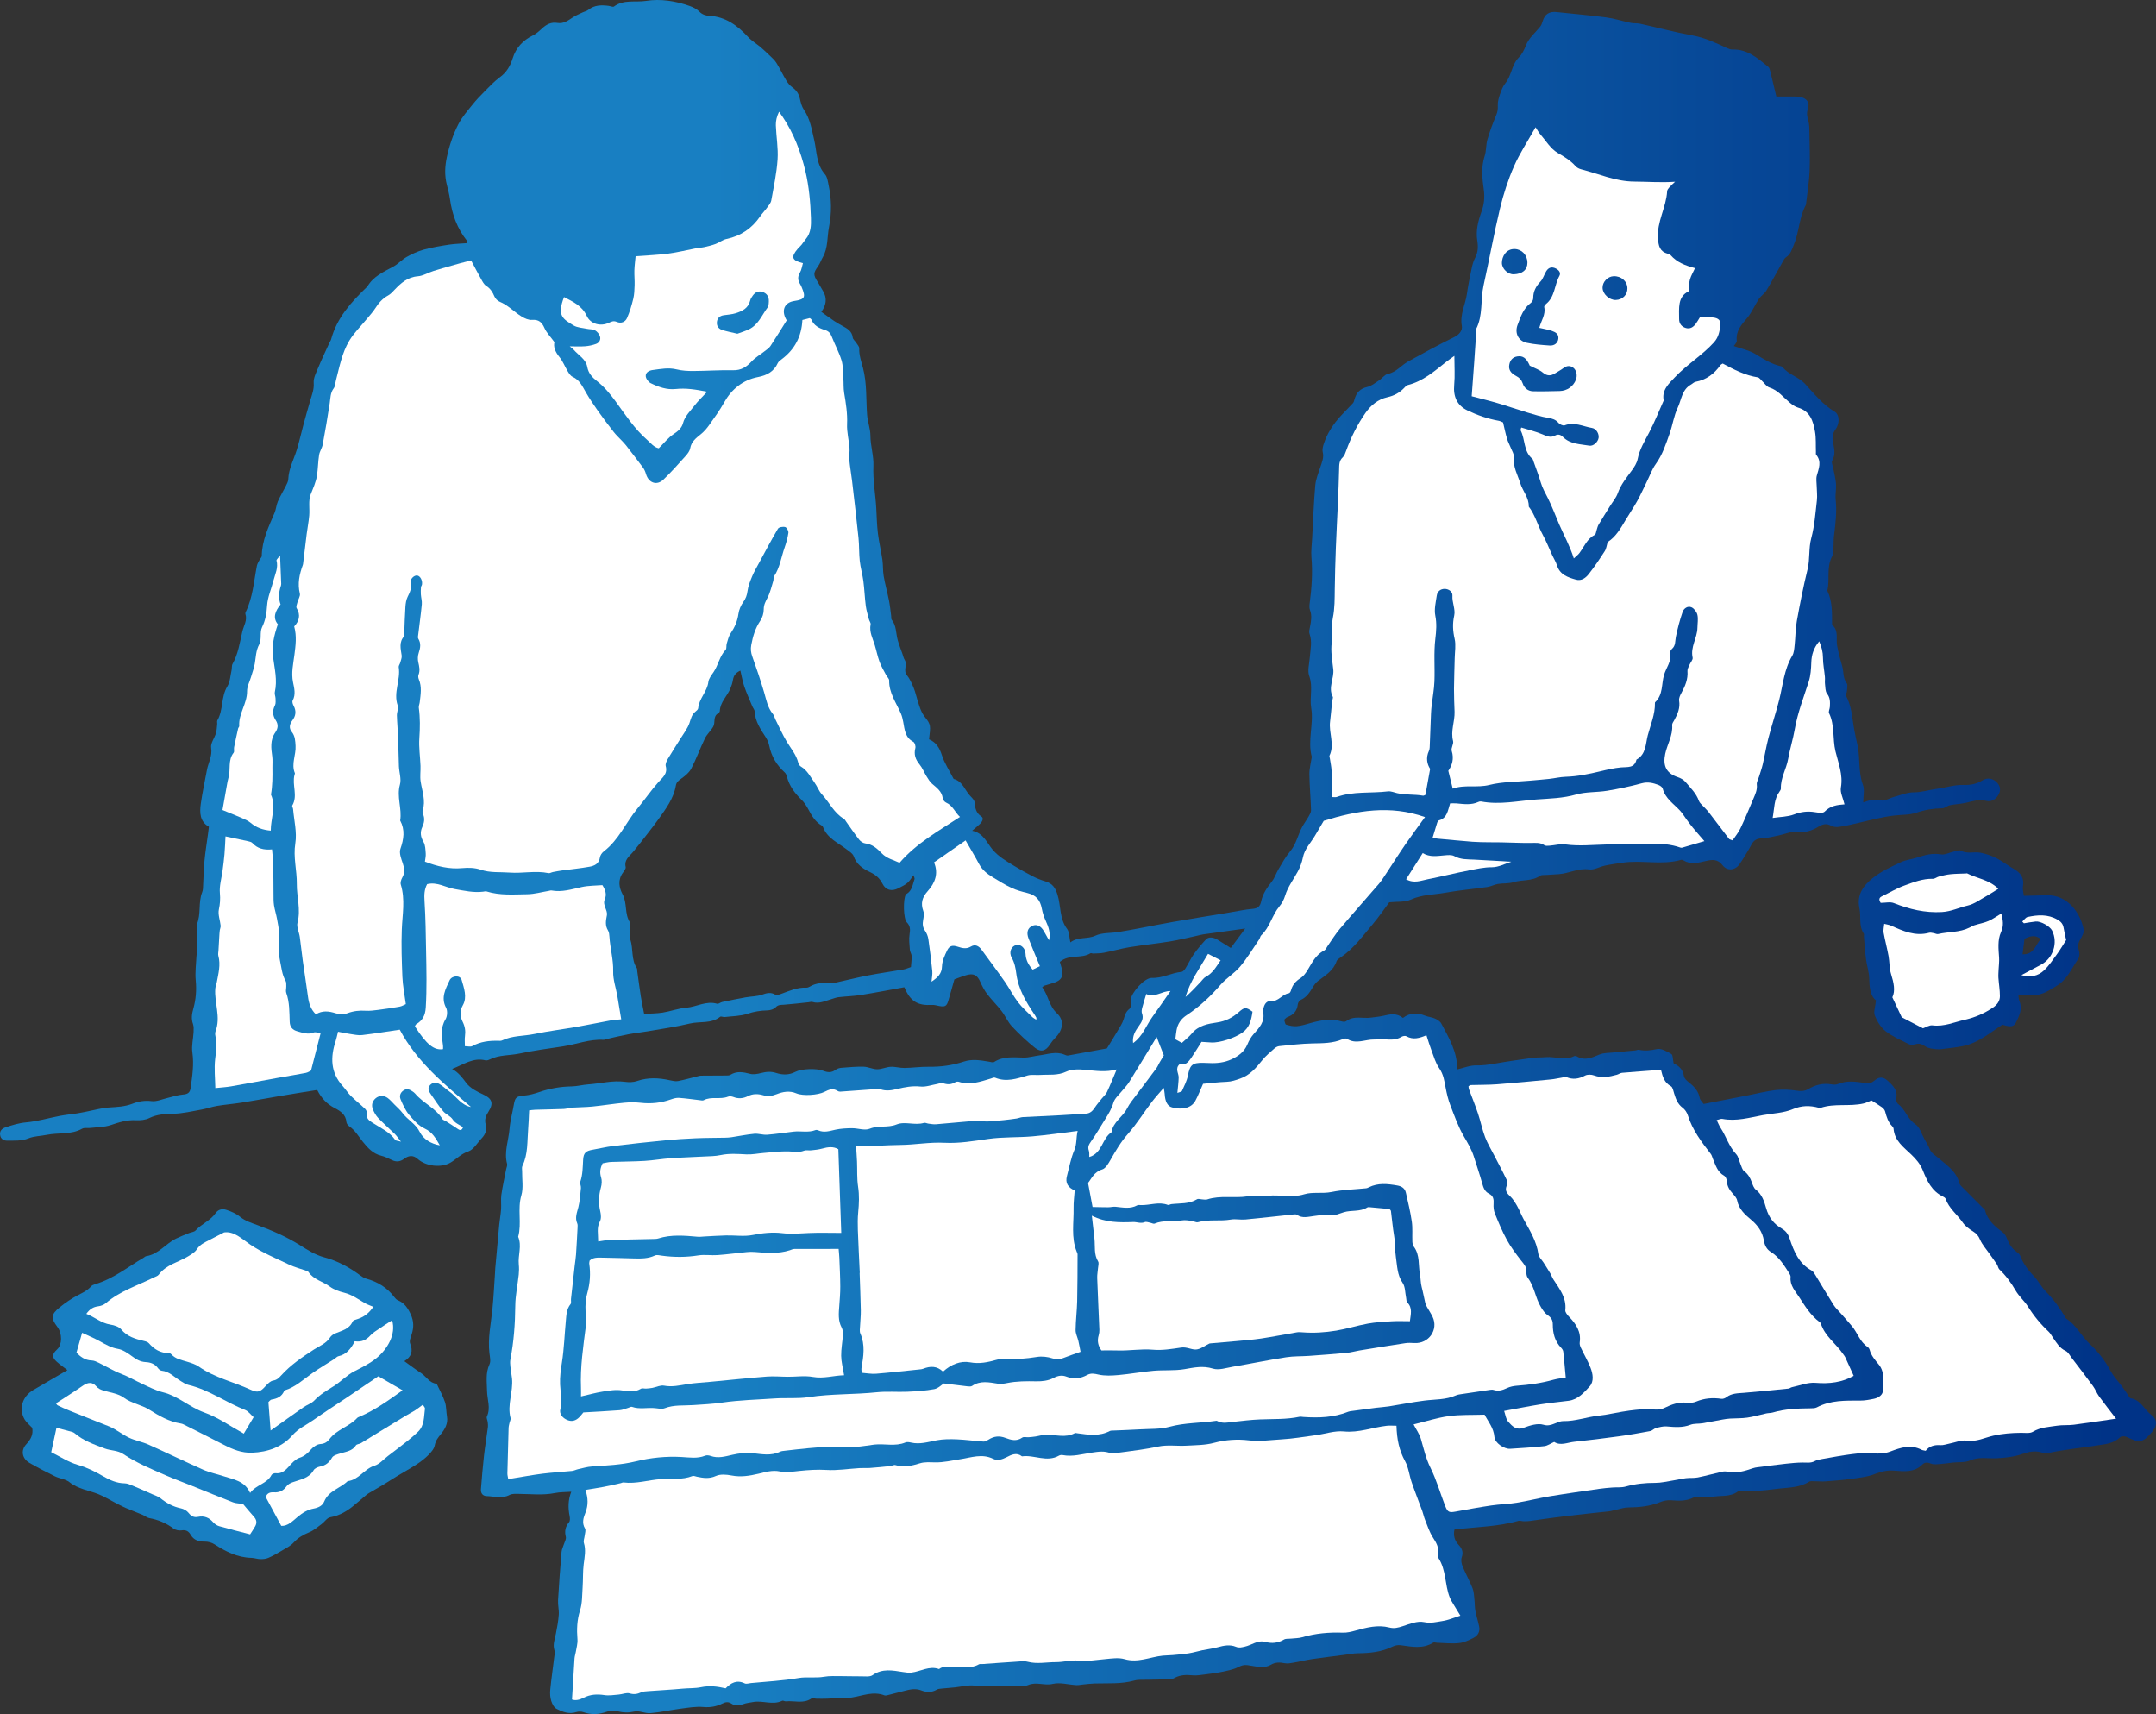
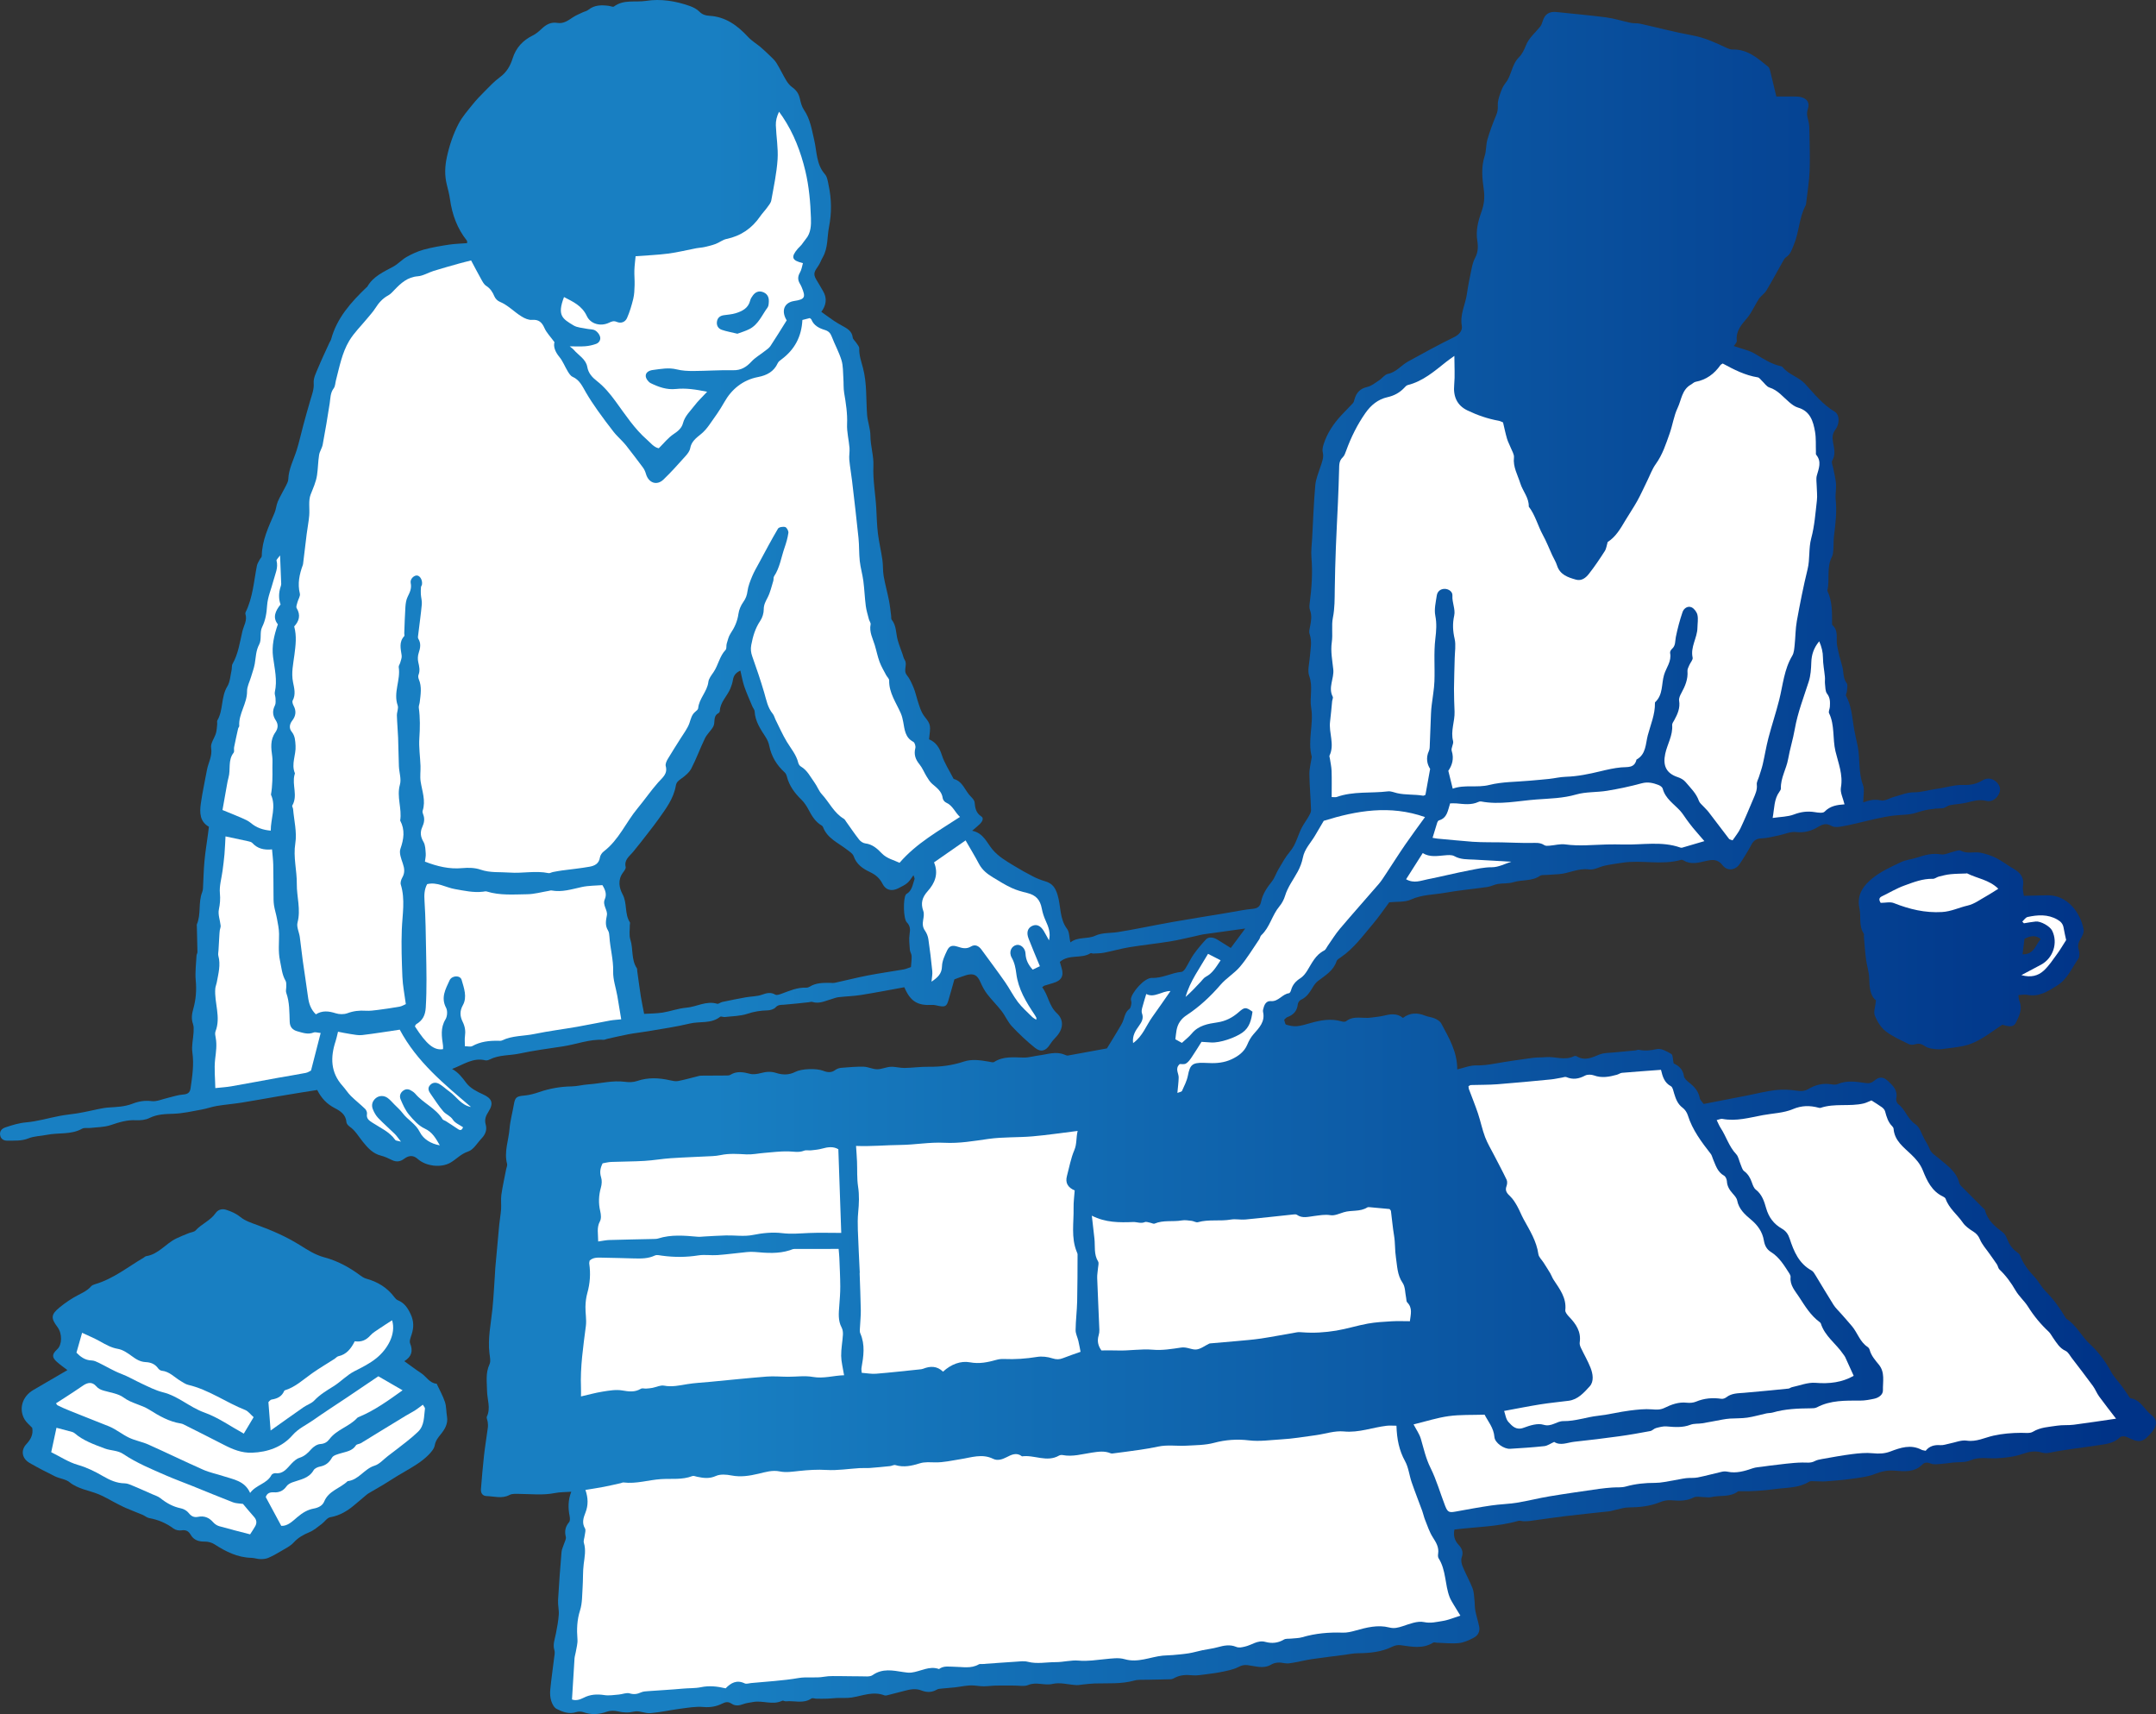
<svg xmlns="http://www.w3.org/2000/svg" xmlns:xlink="http://www.w3.org/1999/xlink" id="_レイヤー_2" viewBox="0 0 309.497 246">
  <rect x="0" y="0" width="309.497" height="246" fill="#333333" stroke="none" />
  <defs>
    <style>.cls-1{fill:#fff;}.cls-2{fill:url(#_名称未設定グラデーション_2-5);}.cls-3{fill:url(#_名称未設定グラデーション_2-3);}.cls-4{fill:url(#_名称未設定グラデーション_2-4);}.cls-5{fill:url(#_名称未設定グラデーション_2);}.cls-6{fill:url(#_名称未設定グラデーション_2-2);}.cls-7{fill:url(#_名称未設定グラデーション_2-6);}.cls-8{fill:url(#_名称未設定グラデーション_2-7);}.cls-9{fill:url(#_名称未設定グラデーション_2-8);}</style>
    <linearGradient id="_名称未設定グラデーション_2" x1="1.028" y1="136.314" x2="302.896" y2="136.314" gradientUnits="userSpaceOnUse">
      <stop offset=".335" stop-color="#187fc2" />
      <stop offset="1" stop-color="#003387" />
    </linearGradient>
    <linearGradient id="_名称未設定グラデーション_2-2" x1="1.028" y1="123" x2="302.896" y2="123" xlink:href="#_名称未設定グラデーション_2" />
    <linearGradient id="_名称未設定グラデーション_2-3" x1="1.028" y1="198.654" x2="302.896" y2="198.654" xlink:href="#_名称未設定グラデーション_2" />
    <linearGradient id="_名称未設定グラデーション_2-4" x1="1.028" y1="43.987" x2="302.896" y2="43.987" xlink:href="#_名称未設定グラデーション_2" />
    <linearGradient id="_名称未設定グラデーション_2-5" x1="1.028" y1="53.645" x2="302.896" y2="53.645" xlink:href="#_名称未設定グラデーション_2" />
    <linearGradient id="_名称未設定グラデーション_2-6" x1="1.028" y1="37.552" x2="302.896" y2="37.552" xlink:href="#_名称未設定グラデーション_2" />
    <linearGradient id="_名称未設定グラデーション_2-7" x1="1.028" y1="41.346" x2="302.896" y2="41.346" xlink:href="#_名称未設定グラデーション_2" />
    <linearGradient id="_名称未設定グラデーション_2-8" x1="1.028" y1="44.863" x2="302.896" y2="44.863" xlink:href="#_名称未設定グラデーション_2" />
  </defs>
  <g id="_具">
    <g>
      <path class="cls-5" d="m299.109,133.386c-.46-2.399-2.329-4.974-5.262-4.898-1.047.027-2.094.049-3.317.078-.04-.367-.208-.897-.128-1.386.201-1.221-.36-1.933-1.349-2.494-.849-.481-1.623-1.103-2.491-1.542-.701-.354-1.477-.605-2.247-.762-.93-.19-1.92.214-2.854-.302-.243-.134-.685.072-1.031.148-.609.134-1.248.488-1.813.39-1.205-.208-2.276.08-3.378.446-.792.263-1.665.333-2.405.69-1.387.667-2.807,1.3-4.023,2.279-1.384,1.114-2.293,2.432-1.884,4.329.26,1.204-.129,2.519.629,3.642.061.091-.003.261.008.392.097,1.096.167,2.197.307,3.287.117.911.433,1.808.457,2.717.034,1.282.121,2.495.974,3.175-.092.904-.381,1.633-.172,2.165.329.834.859,1.71,1.551,2.252.988.773,2.189,1.283,3.325,1.854.25.125.632.112.911.027.569-.174.969-.043,1.465.3.43.297,1.06.354,1.612.407.477.046.972-.044,1.455-.106.79-.1,1.585-.188,2.364-.349,2.18-.45,3.828-1.897,5.635-3.063,1.155.36,1.64.326,1.966-.341.466-.955.948-1.942.469-3.066-.095-.225-.087-.493-.141-.833.477-.025.883-.128,1.252-.051,1.7.356,2.977-.495,4.317-1.331,1.486-.927,2.087-2.502,3.023-3.826.212-.301.211-.887.083-1.266-.215-.633-.061-1.09.265-1.62.243-.394.506-.933.427-1.343Zm-8.764,3.582c.097-.811.18-1.498.268-2.229.837-.418,1.534-.606,2.333.027-.744.818-.906,2.213-2.601,2.202Z" />
      <path class="cls-6" d="m308.819,203.062c-1.008-.765-1.506-2.164-2.959-2.385-.157-.024-.277-.325-.404-.504-.283-.399-.551-.809-.842-1.202-.529-.714-1.167-1.367-1.587-2.14-.797-1.464-1.78-2.791-2.987-3.897-1.247-1.143-1.965-2.758-3.429-3.684-.068-.043-.096-.148-.142-.224-.803-1.339-1.705-2.593-2.818-3.707-.618-.619-1.015-1.456-1.621-2.091-.867-.909-1.604-1.873-2.05-3.055-.072-.192-.278-.355-.457-.48-.687-.478-1.107-1.134-1.406-1.903-.126-.324-.305-.689-.57-.888-1.138-.856-2.226-1.727-2.591-3.208-.037-.151-.229-.267-.355-.393-1.024-1.025-2.051-2.045-3.069-3.075-.119-.121-.233-.281-.272-.442-.4-1.655-1.778-2.533-2.932-3.537-.491-.427-1.069-.694-1.328-1.361-.188-.485-.48-.931-.737-1.389-.413-.734-.663-1.724-1.291-2.136-1.15-.755-1.442-2.13-2.487-2.91-.192-.144-.326-.558-.275-.804.242-1.168-.474-1.852-1.202-2.52-.644-.592-1.235-.636-1.913-.058-.422.36-.771.443-1.314.363-1.317-.192-2.65-.411-3.957.146-.267.114-.623.094-.922.043-1.207-.206-2.302.07-3.335.685-.521.311-1.041.315-1.657.223-.995-.148-2.035-.198-3.032-.083-1.365.158-2.707.513-4.061.777-2.084.408-4.169.81-6.255,1.216-.226-.329-.507-.565-.557-.842-.18-1.004-.794-1.658-1.557-2.252-.304-.237-.675-.584-.721-.921-.141-1.032-.842-1.514-1.471-1.805-.131-.592-.092-1.212-.334-1.355-.63-.371-1.453-.841-2.072-.702-.891.2-1.707.285-2.582.102-.16-.033-.345.075-.521.092-1.009.099-2.019.182-3.027.287-.707.074-1.467.039-2.105.296-1.091.44-2.111.964-3.274.259-.099-.06-.287-.064-.392-.012-1.335.665-2.709.011-4.059.135-.62.057-1.252.018-1.867.102-1.797.245-3.594.5-5.379.814-.909.16-1.79.29-2.73.268-.879-.021-1.768.356-2.722.574.006-2.556-1.213-4.555-2.296-6.592-.167-.315-.568-.558-.915-.713-.442-.198-.959-.226-1.41-.409-1.11-.449-2.165-.439-3.173.322-.913-.738-1.87-.532-2.847-.298-.552.132-1.128.162-1.691.251-1.206.191-2.514-.352-3.632.528-.138.108-.443.079-.644.02-1.52-.447-2.991-.179-4.462.24-.643.183-1.294.391-1.954.45-.508.046-1.051-.074-1.546-.226-.148-.045-.186-.449-.278-.7.184-.156.299-.319.454-.375.881-.317,1.407-.887,1.506-1.853.023-.226.229-.535.431-.625.877-.387,1.314-1.144,1.778-1.902.183-.3.412-.599.688-.81,1.052-.803,2.226-1.472,2.674-2.854.07-.218.365-.381.583-.529,1.875-1.271,3.18-3.095,4.615-4.784.86-1.012,1.607-2.121,2.356-3.123,1.121-.121,2.235.01,3.105-.389,1.592-.73,3.278-.687,4.916-.981,2.007-.361,4.048-.536,6.068-.829.511-.074.992-.349,1.504-.434.738-.122,1.529-.031,2.228-.251,1.254-.395,2.661-.109,3.821-.918.225-.157.605-.101.914-.124.613-.046,1.229-.067,1.842-.118,1.44-.119,2.752-.888,4.29-.674.725.1,1.52-.389,2.295-.553.819-.173,1.652-.283,2.481-.41,2.795-.429,5.652.385,8.432-.411.107-.031.265.024.37.088,1.024.625,2.096.329,3.122.089.972-.227,1.747-.337,2.481.617.65.845,1.809.71,2.404-.158.627-.914,1.209-1.864,1.733-2.84.339-.631.765-.854,1.479-.883.828-.033,1.65-.267,2.471-.431.82-.164,1.662-.568,2.448-.476,1.249.147,2.268-.184,3.281-.802.551-.336,1.109-.471,1.753-.094.312.183.782.206,1.158.15.919-.137,1.83-.34,2.735-.556,1.685-.403,3.362-.843,5.085-1.058,1.091-.136,2.245-.071,3.261-.417,1.233-.42,2.445-.609,3.726-.635.365-.007.712-.362,1.091-.439.771-.157,1.574-.173,2.337-.357.95-.229,1.848-.524,2.87-.262.79.203,1.498-.307,1.835-1.033.282-.609.14-1.131-.293-1.597-.537-.578-1.346-.772-2.076-.32-.843.521-1.731.699-2.677.662-1.329-.052-2.597.391-3.891.559-1.091.142-2.151.503-3.316.501-.94-.002-1.884.406-2.82.655-.635.169-1.321.637-1.875.507-.869-.204-1.624-.06-2.544.28,0-.941.218-1.816-.042-2.511-.687-1.836-.381-3.767-.768-5.618-.198-.949-.427-1.893-.575-2.849-.228-1.476-.349-2.971-1.087-4.323-.079-.145.112-.42.124-.638.022-.396.166-.918-.027-1.167-.569-.739-.403-1.621-.64-2.415-.29-.971-.541-1.959-.731-2.954-.192-1.005.256-2.154-.697-2.984-.027-.024-.031-.085-.032-.128-.006-1.63.055-3.27-.683-4.795.395-1.593-.146-3.311.659-4.858.157-.301.181-.685.208-1.035.051-.662.013-1.334.095-1.991.215-1.728.426-3.448.238-5.2-.079-.739.103-1.503.049-2.248-.054-.741-.257-1.471-.39-2.206-.069-.38-.308-.869-.157-1.122.548-.923.252-1.844.102-2.74-.113-.672-.048-1.174.369-1.733.597-.799.637-2.106-.122-2.56-1.745-1.044-2.934-2.579-4.273-4.021-.885-.953-2.32-1.286-3.18-2.354-.053-.066-.143-.123-.225-.14-1.353-.289-2.479-1.005-3.643-1.726-.919-.569-2.057-.785-3.146-1.175.137-.231.448-.51.42-.751-.161-1.431.687-2.319,1.512-3.307.673-.806,1.079-1.828,1.665-2.714.29-.439.8-.738,1.069-1.186.842-1.406,1.614-2.853,2.422-4.28.105-.185.223-.4.394-.505.671-.415.842-1.118,1.12-1.774.774-1.824.751-3.886,1.696-5.66.08-.15.081-.347.102-.524.167-1.454.412-2.905.473-4.363.075-1.817.008-3.64-.021-5.46-.01-.615 0-1.254-.163-1.836-.16-.57-.276-1.052-.07-1.661.301-.89-.075-1.47-.982-1.704-.378-.098-.789-.083-1.186-.089-.785-.012-1.57-.004-2.354-.004-.312-1.301-.573-2.421-.852-3.536-.062-.249-.12-.568-.296-.71-1.513-1.227-2.982-2.561-5.134-2.493-.254.008-.529-.087-.765-.197-1.614-.748-3.2-1.504-4.993-1.829-2.521-.456-5.004-1.124-7.508-1.678-.427-.095-.889-.029-1.318-.118-1.19-.247-2.359-.629-3.558-.789-2.36-.314-4.736-.504-7.103-.765-1.063-.117-1.704.284-2.012,1.297-.085.278-.184.576-.362.797-.708.884-1.619,1.598-2.054,2.71-.239.61-.552,1.253-1.006,1.705-1.051,1.044-1.034,2.604-1.942,3.71-.352.429-.568.995-.752,1.53-.182.528-.36,1.103-.33,1.645.028.51-.027.924-.227,1.397-.48,1.14-.916,2.306-1.262,3.493-.223.763-.147,1.618-.394,2.369-.524,1.592-.355,3.222-.135,4.775.167,1.176.054,2.179-.329,3.241-.484,1.345-.832,2.704-.592,4.174.134.822.107,1.664-.329,2.458-.25.455-.38.991-.488,1.506-.256,1.217-.509,2.438-.684,3.669-.216,1.519-1.025,2.92-.726,4.561.117.641-.34,1.247-1.111,1.622-2.237,1.086-4.417,2.293-6.6,3.489-.988.541-1.679,1.533-2.894,1.777-.466.094-.828.642-1.271.93-.546.356-1.093.809-1.701.947-1.011.23-1.546.803-1.818,1.735-.059.203-.102.44-.235.587-.563.621-1.17,1.2-1.736,1.818-1.084,1.186-1.965,2.506-2.459,4.048-.119.372-.23.813-.141,1.172.19.758-.099,1.389-.316,2.063-.286.887-.673,1.776-.753,2.687-.223,2.517-.312,5.045-.448,7.569-.05.929-.182,1.868-.104,2.788.183,2.176.039,4.328-.24,6.482-.045.349-.09.746.028,1.059.304.803.172,1.575.015,2.368-.068.346-.178.746-.072,1.052.397,1.145.116,2.272.031,3.409-.067.89-.359,1.882-.076,2.655.561,1.532.023,3.05.281,4.59.383,2.284-.55,4.664.08,7.004.01.038-.015.086-.021.129-.114.785-.33,1.572-.319,2.356.024,1.728.183,3.453.236,5.181.009.302-.198.629-.359.914-.281.497-.629.956-.903,1.456-.636,1.16-.86,2.506-1.762,3.561-.65.76-1.132,1.669-1.652,2.533-.34.566-.534,1.234-.937,1.744-.698.883-1.326,1.779-1.555,2.9-.132.642-.444.97-1.17,1.034-1.178.104-2.343.36-3.514.554-2.66.441-5.322.87-7.978,1.329-1.532.264-3.056.581-4.584.867-1.088.203-2.175.413-3.267.586-1.097.174-2.312.069-3.274.519-1.164.544-2.449.098-3.594.966-.175-.78-.139-1.494-.469-1.932-1.113-1.476-.873-3.291-1.377-4.912-.308-.99-.72-1.616-1.767-1.925-.592-.175-1.178-.403-1.727-.685-.947-.486-1.879-1.006-2.787-1.562-1.091-.669-2.187-1.287-3.055-2.32-.819-.975-1.286-2.355-2.915-2.688.486-.422.831-.691,1.138-.997.301-.3.57-.799.186-1.049-.783-.51-.899-1.206-.975-2.022-.029-.307-.329-.625-.573-.869-.819-.818-1.111-2.152-2.42-2.494-.031-.008-.051-.07-.071-.109-.564-1.11-1.274-2.173-1.646-3.343-.338-1.062-.853-1.827-1.83-2.242.229-1.92.289-2.096-.588-3.187-.589-.732-.786-1.555-1.058-2.382-.194-.589-.31-1.208-.549-1.778-.271-.646-.551-1.323-.986-1.857-.575-.705.128-1.501-.311-2.183-.165-.256-.224-.581-.327-.875-.231-.66-.496-1.312-.682-1.985-.269-.978-.168-2.06-.862-2.921-.094-.116-.049-.343-.072-.518-.101-.741-.168-1.489-.313-2.221-.233-1.175-.56-2.333-.765-3.512-.133-.768-.072-1.569-.184-2.342-.183-1.268-.489-2.519-.644-3.79-.146-1.191-.169-2.398-.235-3.599-.112-2.03-.5-4.027-.41-6.09.062-1.429-.426-2.867-.431-4.344-.003-.998-.403-1.99-.476-2.995-.163-2.242-.013-4.516-.59-6.712-.245-.932-.573-1.825-.538-2.816.009-.264-.268-.544-.433-.806-.163-.259-.472-.489-.503-.756-.112-.964-.839-1.305-1.543-1.699-.38-.212-.761-.426-1.121-.67-.606-.411-1.195-.847-1.842-1.31.654-.877.906-1.906.229-3.012-.255-.417-.483-.851-.743-1.265-.667-1.064-.646-1.288.054-2.277.275-.389.426-.865.666-1.282.781-1.352.61-2.913.899-4.364.386-1.939.372-3.959-.051-5.929-.121-.562-.193-1.234-.543-1.629-1.252-1.417-1.147-3.269-1.533-4.902-.359-1.52-.569-3.009-1.476-4.334-.313-.458-.461-1.056-.585-1.612-.155-.698-.498-1.204-1.08-1.617-.347-.246-.644-.607-.866-.974-.499-.826-.907-1.708-1.416-2.527-.252-.406-.634-.737-.981-1.078-.438-.429-.892-.843-1.355-1.244-.265-.23-.569-.415-.843-.635-.3-.24-.616-.471-.875-.752-1.519-1.645-3.228-2.924-5.576-3.055-.539-.03-1.009-.169-1.432-.597-.362-.365-.876-.63-1.37-.806-2.031-.723-4.192-1.066-6.27-.739-1.527.24-3.221-.242-4.622.81-.145.109-.497-.065-.754-.097-1.037-.129-2.043-.142-2.926.575-.226.184-.555.239-.828.37-.467.224-.958.418-1.386.703-.677.451-1.354.947-2.2.804-.955-.161-1.629.225-2.279.835-.385.361-.8.728-1.267.958-1.435.704-2.424,1.764-2.905,3.297-.337,1.073-.859,1.992-1.815,2.689-.816.595-1.515,1.356-2.234,2.075-.594.593-1.178,1.203-1.701,1.857-.715.895-1.496,1.773-2.018,2.779-.773,1.49-1.309,3.085-1.671,4.751-.293,1.349-.344,2.642-.011,3.968.173.688.357,1.378.454,2.079.306,2.197,1.034,4.211,2.429,5.962.066.083.021.255.027.357-.886.07-1.759.086-2.615.217-1.219.187-2.443.391-3.629.717-.846.233-1.67.615-2.438,1.047-.681.384-1.225,1.015-1.911,1.386-1.408.763-2.89,1.4-3.734,2.884-.02.036-.071.053-.103.084-2.219,2.131-4.258,4.385-5.09,7.464-.045.167-.162.314-.235.474-.549,1.209-1.125,2.407-1.633,3.633-.288.695-.686,1.454-.632,2.153.069.909-.24,1.65-.475,2.451-.352,1.196-.686,2.397-1.012,3.6-.325,1.199-.584,2.417-.956,3.601-.434,1.379-1.145,2.67-1.204,4.164-.013.331-.199.667-.353.977-.371.744-.813,1.456-1.144,2.216-.228.524-.256,1.135-.482,1.661-.85,1.985-1.8,3.932-1.827,6.163-.002.189-.222.369-.32.563-.14.276-.322.55-.38.845-.439,2.241-.58,4.553-1.613,6.65-.037.076-.062.186-.038.261.302.924-.238,1.679-.435,2.516-.372,1.585-.584,3.2-1.406,4.651-.143.252-.074.616-.143.919-.179.78-.208,1.661-.607,2.311-.934,1.518-.553,3.379-1.434,4.884-.079.134-.004.352-.023.529-.048.438-.054.89-.178,1.307-.212.715-.8,1.456-.693,2.097.201,1.206-.417,2.145-.607,3.209-.289,1.615-.657,3.218-.878,4.842-.171,1.258-.151,2.533,1.165,3.282-.044.358-.08.668-.121.977-.175,1.318-.395,2.632-.516,3.955-.121,1.313-.141,2.635-.215,3.952-.01.175-.052.356-.116.52-.586,1.482-.124,3.137-.762,4.611-.032.075-.001.177.001.266.031,1.234.068,2.467.086,3.7.002.169-.125.338-.133.51-.057,1.191-.222,2.394-.111,3.57.13,1.383.024,2.727-.342,4.031-.215.766-.323,1.448-.054,2.21.125.355.106.776.086,1.164-.05.971-.31,1.965-.175,2.905.253,1.761-.015,3.458-.261,5.174-.093.651-.452.841-1.098.888-.738.054-1.46.318-2.191.484-.768.174-1.563.55-2.299.459-.986-.123-1.884.035-2.74.369-1.112.434-2.24.47-3.397.544-1.009.065-2.003.356-3.004.548-.514.099-1.026.214-1.544.295-.829.13-1.668.205-2.491.362-1.614.306-3.209.788-4.834.931-1.052.093-1.996.391-2.961.714-.517.173-.861.511-.777,1.092.084.583.513.832,1.056.821,1.014-.021,2.017.074,3.026-.337.803-.327,1.739-.318,2.608-.497,1.684-.347,3.485.014,5.087-.886.314-.176.785-.061,1.18-.107.97-.114,1.987-.1,2.896-.403,1.192-.397,2.338-.773,3.623-.704.652.035,1.39-.036,1.96-.319,1.117-.554,2.25-.569,3.449-.609,1.358-.045,2.71-.364,4.058-.606.738-.133,1.452-.4,2.191-.521,1.171-.192,2.358-.284,3.53-.471,1.796-.286,3.584-.619,5.377-.926,1.005-.172,2.011-.336,3.018-.5.825-.134,1.651-.263,2.458-.391.622,1.221,1.411,2.034,2.548,2.618.734.377,1.567.901,1.64,1.97.016.228.233.508.436.646.838.568,1.308,1.436,1.921,2.193.699.864,1.437,1.706,2.61,1.997.543.134,1.065.383,1.572.632.637.313,1.203.237,1.752-.177q1.045-.789,1.932.006c1.19,1.066,3.348,1.331,4.709.55.864-.495,1.502-1.261,2.546-1.601.778-.253,1.321-1.243,1.959-1.914.527-.553.779-1.226.565-1.964-.209-.72.028-1.266.401-1.848.787-1.229.482-1.907-.804-2.484-.872-.391-1.825-.893-2.377-1.623-.574-.758-1.104-1.503-2.048-2.017,1.649-.627,3.015-1.676,4.781-1.239.194.048.454-.039.647-.135,1.342-.671,2.843-.536,4.258-.837,2.04-.435,4.115-.714,6.181-1.022,1.962-.293,3.846-1.067,5.875-.95.169.01.342-.096.516-.134,1.039-.23,2.075-.479,3.12-.675.913-.171,1.84-.262,2.755-.421,2.001-.347,4.02-.628,5.99-1.105,1.446-.35,3.064.068,4.362-.972.125-.1.432.062.647.037,1.094-.128,2.237-.123,3.262-.465.955-.319,1.876-.466,2.862-.488.408-.009.929-.155,1.188-.434.374-.404.755-.347,1.197-.38,1.191-.089,2.378-.234,3.567-.357.17-.018.359-.092.508-.044.98.317,1.837-.147,2.728-.397.338-.095.669-.242,1.013-.281,1.086-.125,2.186-.151,3.264-.322,2.083-.332,4.155-.737,6.202-1.107.864,2.038,1.897,2.658,3.992,2.536.342-.02.693.098,1.038.16.807.145,1.044.024,1.279-.752.306-1.014.581-2.037.875-3.076.527-.19,1.064-.407,1.616-.578,1.132-.352,1.661-.073,2.118.967.264.601.574,1.202.971,1.72.646.844,1.416,1.592,2.066,2.434.542.702.893,1.566,1.492,2.204,1.033,1.099,2.139,2.146,3.318,3.084.852.678,1.56.426,2.123-.462.231-.364.51-.707.812-1.015,1.083-1.105,1.312-2.454.196-3.494-1.158-1.08-1.228-2.596-2.104-3.72.151-.122.211-.202.288-.227.424-.136.852-.262,1.28-.386,1.207-.349,1.579-1.035,1.202-2.206-.102-.318-.185-.643-.237-.825,1.348-1.161,3.07-.403,4.398-1.245.085-.054.259.051.39.044.522-.029,1.052-.021,1.561-.121,1.22-.24,2.42-.589,3.646-.79,1.927-.316,3.873-.513,5.801-.824,1.259-.203,2.499-.519,3.748-.786.348-.075.691-.183,1.043-.233,1.996-.284,3.993-.556,6.024-.836-.306.412-.638.862-.972,1.31-.339.456-.679.912-1.103,1.481-.663-.415-1.256-.783-1.846-1.156-.66-.417-1.334-.485-1.726-.061-.617.667-1.211,1.365-1.735,2.106-.452.639-.777,1.367-1.193,2.034-.132.211-.365.485-.572.504-1.439.133-2.732.923-4.216.865-1.133-.044-2.928,2.118-3.043,3.009-.027.211.099.443.065.651-.045.279-.097.649-.288.795-.508.389-.649.9-.819,1.472-.17.576-.534,1.099-.843,1.628-.463.792-.953,1.568-1.564,2.567-1.691.312-3.634.676-5.581,1.021-.158.028-.348-.058-.509-.125-1.234-.515-2.438-.045-3.65.108-.739.094-1.475.325-2.209.312-1.457-.026-2.911-.223-4.241.631-.172.11-.502-.004-.754-.047-1.193-.205-2.421-.4-3.574-.017-1.672.556-3.354.776-5.104.752-1.145-.016-2.292.156-3.439.172-.659.009-1.324-.202-1.979-.169-.652.034-1.296.357-1.942.355-.644-.002-1.284-.349-1.931-.366-1.062-.028-2.128.071-3.19.156-.299.024-.637.123-.871.301-.579.439-1.132.367-1.758.125-.976-.376-3.109-.305-4.004.162-.901.47-1.851.439-2.721.157-.787-.256-1.462-.183-2.212.011-.497.129-1.07.234-1.547.11-.984-.254-1.912-.435-2.84.143-.136.085-.335.094-.506.096-1.219.012-2.439.012-3.658.021-.133.001-.268.024-.397.056-.98.242-1.953.524-2.943.716-.369.072-.787-.025-1.168-.11-1.59-.356-3.153-.433-4.735.111-.522.18-1.149.186-1.706.111-1.794-.242-3.525.251-5.286.368-.796.053-1.585.277-2.379.289-1.603.023-3.144.296-4.659.815-.7.24-1.436.443-2.168.504-1.058.088-1.3.245-1.47,1.262-.197,1.175-.529,2.336-.625,3.517-.135,1.669-.809,3.304-.351,5.021.061.227-.082.508-.131.764-.234,1.218-.512,2.429-.687,3.655-.098.688.007,1.402-.042,2.101-.053.751-.197,1.495-.269,2.246-.198,2.069-.381,4.14-.566,6.21-.024.266-.025.533-.044.799-.116,1.677-.195,3.358-.361,5.03-.212,2.124-.691,4.226-.43,6.384.064.526.209,1.148.006,1.581-.587,1.256-.37,2.535-.351,3.818.018,1.224.553,2.447-.025,3.682-.092.196.093.512.122.775.028.259.055.526.021.781-.179,1.364-.407,2.723-.56,4.09-.177,1.582-.302,3.169-.433,4.756-.048.577.233.991.819,1.006,1.095.029,2.199.416,3.291-.164.362-.192.867-.155,1.307-.152,1.733.013,3.464.227,5.196-.12.744-.149,1.523-.127,2.351-.187-.46,1.18-.47,2.319-.238,3.48.057.286.085.698-.072.885-.54.643-.679,1.296-.471,2.111.076.298-.158.679-.262,1.019-.116.382-.321.753-.353,1.14-.193,2.305-.368,4.612-.5,6.922-.04.694.152,1.403.102,2.095-.066.917-.239,1.83-.416,2.734-.153.782-.465,1.524-.211,2.362.108.356-.004.787-.05,1.18-.18,1.5-.401,2.996-.547,4.499-.051.525-.014,1.093.141,1.592.134.43.408.96.772,1.146.861.439,1.786.798,2.818.462.311-.101.717-.101,1.025.008,1.153.411,2.252.337,3.396-.074.471-.169,1.07-.161,1.564-.041.799.194,1.516.219,2.347.027.715-.166,1.554.295,2.318.23,1.453-.124,2.887-.454,4.336-.643,1.082-.141,2.188-.335,3.261-.242.989.086,1.873-.066,2.71-.487.499-.251.88-.299,1.352.018.522.349,1.079.282,1.663.057.437-.169.926-.206,1.393-.298,1.392-.275,2.83.487,4.212-.189.126-.062.347.104.515.086,1.216-.127,2.499.386,3.658-.399.172-.116.508.022.768.024.526.005,1.052.01,1.577-.009.442-.015.881-.076,1.323-.094.712-.028,1.436.04,2.134-.07,1.553-.245,3.062-.932,4.681-.312.217.083.527-.043.786-.105.693-.167,1.382-.347,2.071-.532.82-.221,1.626-.391,2.474-.059.73.286,1.473.305,2.194-.122.21-.124.5-.13.757-.158.609-.065,1.221-.101,1.83-.166.926-.098,1.865-.353,2.772-.267.657.062,1.265.16,1.95.085,1.267-.14,2.558-.061,3.839-.078.664-.009,1.406.161,1.974-.079,1.175-.498,2.324.118,3.519-.162,1.058-.248,2.255.11,3.392.175.307.018.62-.059.93-.088.566-.052,1.132-.13,1.699-.147,1.899-.056,3.808.106,5.682-.418.581-.162,1.228-.1,1.845-.117,1.136-.03,2.274-.031,3.409-.073.209-.008.42-.137.618-.235.781-.387,1.586-.419,2.447-.331.648.066,1.321-.061,1.978-.142.789-.097,1.58-.2,2.355-.367.773-.166,1.579-.313,2.271-.664.463-.235.811-.349,1.342-.286,1.121.132,2.269.583,3.386-.072.609-.357,1.252-.346,1.94-.204.411.085.871-.01,1.3-.083.874-.149,1.735-.372,2.611-.502,1.541-.228,3.09-.41,4.636-.61.656-.085,1.311-.228,1.967-.235,1.708-.017,3.375-.167,4.941-.94.34-.168.779-.27,1.149-.221,1.609.21,3.213.586,4.733-.37.119-.075.338.015.511.02,1.062.03,2.135.161,3.183.051.726-.076,1.451-.419,2.113-.764.582-.303.924-.873.787-1.571-.152-.775-.407-1.531-.555-2.306-.098-.513-.069-1.05-.129-1.572-.065-.56-.072-1.154-.275-1.665-.425-1.072-.996-2.086-1.434-3.154-.158-.385-.247-.909-.114-1.279.273-.763.018-1.29-.47-1.812-.582-.623-.754-1.349-.578-2.17,3.105-.388,6.186-.387,9.153-1.241.239-.069.527.048.792.051.308.003.619-.004.923-.045,1.626-.218,3.248-.472,4.877-.668,2.164-.26,4.334-.473,6.5-.719.306-.034.602-.142.905-.205.601-.125,1.202-.337,1.804-.343,1.571-.015,3.099-.16,4.574-.763.482-.197,1.053-.312,1.567-.27,1.125.092,2.195.143,3.258-.404.387-.199.958-.045,1.446-.045.351-.001.72.082,1.051.002,1.277-.308,2.7.059,3.855-.823.059-.045.173-.024.262-.023,1.721.038,3.435-.088,5.137-.321,1.62-.222,3.312-.119,4.793-1.039.23-.143.601-.07.908-.072.489-.004.981.051,1.467.014,1.192-.09,2.387-.174,3.569-.343,1.178-.168,2.405-.279,3.494-.709.95-.375,1.823-.567,2.835-.486,1.401.112,2.848.283,4.003-.88.326-.328.733-.337,1.227-.133.413.171.949.083,1.427.053.572-.036,1.14-.137,1.71-.2.839-.092,1.766.022,2.499-.305,1.251-.558,2.541-.257,3.768-.312,1.313-.059,2.554-.211,3.767-.627.914-.314,1.791-.493,2.743-.196.327.102.72.112,1.057.041,2.265-.476,4.567-.702,6.847-1.058,1.13-.176,2.404-.242,3.338-1.183.17-.171.704-.161.966-.029,1.803.909,2.334.82,3.623-.736.741-.894.8-1.744-.114-2.438Zm-177.535-76.899c-.278.781-.343,1.687-1.188,2.158-.035.02-.054.07-.078.107-.381.608-.343,3.431.151,3.935.513.524.509,1.032.403,1.702-.115.728-.017,1.495.038,2.242.022.3.243.588.256.887.021.484-.054.972-.099,1.599-.411.134-.739.286-1.083.345-1.696.294-3.403.527-5.092.854-1.582.306-3.146.709-4.721,1.051-.254.055-.529.016-.794.014-.984-.009-1.962.001-2.843.548-.141.088-.331.151-.495.143-1.293-.062-2.433.465-3.603.891-.267.097-.648.223-.844.109-.664-.387-1.22-.235-1.896.006-.734.261-1.564.24-2.345.38-1.128.202-2.251.431-3.372.667-.256.054-.536.315-.737.255-1.567-.466-2.946.45-4.434.57-1.139.092-2.247.516-3.383.698-.857.138-1.738.126-2.656.184-.16-.831-.341-1.648-.471-2.473-.193-1.226-.35-2.457-.522-3.686-.019-.133.008-.293-.059-.394-.829-1.25-.492-2.763-.927-4.111-.206-.637-.065-1.386-.078-2.084-.002-.133.068-.304.009-.395-.789-1.214-.354-2.725-1.043-4.006-.503-.936-.718-2.08.045-3.113.181-.245.446-.586.393-.819-.237-1.036.52-1.511,1.048-2.143.741-.887,1.444-1.807,2.154-2.72.519-.667,1.04-1.333,1.528-2.023,1.044-1.476,2.155-2.93,2.469-4.775.087-.51.367-.718.751-.993.56-.402,1.162-.881,1.47-1.471.735-1.407,1.267-2.918,1.965-4.346.298-.612.867-1.089,1.196-1.69.322-.589-.09-1.474.727-1.904.103-.054.206-.215.211-.33.056-1.277,1.046-2.106,1.501-3.188.171-.407.31-.84.381-1.275.095-.578.358-.994,1.066-1.329.19.79.315,1.561.565,2.289.332.967.76,1.901,1.153,2.847.102.245.319.474.331.718.072,1.446.852,2.567,1.595,3.72.236.365.417.797.503,1.223.312,1.536,1.075,2.789,2.228,3.831.151.137.248.368.3.574.339,1.339,1.119,2.382,2.093,3.33.403.393.73.891.996,1.392.486.918.995,1.794,1.932,2.329.072.041.137.126.167.205.615,1.624,2.163,2.252,3.403,3.211.37.286.861.581.998.975.408,1.176,1.311,1.784,2.325,2.266.797.378,1.398.859,1.807,1.675.475.946,1.325,1.136,2.268.666,1.294-.644,1.436-.763,2.182-1.879.075.253.197.433.154.555Z" />
      <path class="cls-3" d="m58.041,195.351c.894.64,1.629,1.207,2.406,1.711.757.492,1.198,1.447,2.235,1.524.404.869.885,1.712,1.187,2.615.22.659.176,1.402.297,2.099.179,1.033-.321,1.842-.909,2.561-.401.49-.729.913-.852,1.581-.094.51-.537,1.004-.93,1.399-.499.501-1.078.938-1.672,1.326-.88.576-1.808,1.078-2.708,1.624-.712.432-1.408.892-2.121,1.322-.674.407-1.369.78-2.041,1.19-.26.158-.486.373-.722.568-.404.334-.806.67-1.203,1.012-1.054.908-2.18,1.626-3.607,1.869-.45.077-.803.659-1.228.972-.565.417-1.112.903-1.747,1.167-.87.362-1.629.781-2.28,1.497-.46.506-1.138.825-1.742,1.187-.609.365-1.231.72-1.881,1.002-.345.15-.763.188-1.146.181-.437-.008-.87-.173-1.307-.184-1.989-.05-3.665-.898-5.289-1.947-.383-.247-.907-.388-1.364-.382-.878.011-1.596-.2-2.047-.986-.306-.533-.691-.723-1.324-.625-.361.056-.843-.045-1.134-.261-1.053-.784-2.206-1.269-3.492-1.502-.335-.061-.627-.333-.955-.471-.813-.342-1.641-.646-2.45-.997-.525-.227-1.026-.508-1.536-.769-.784-.402-1.54-.872-2.354-1.198-1.388-.556-2.91-.726-4.151-1.72-.557-.446-1.406-.508-2.077-.835-1.233-.601-2.452-1.238-3.642-1.92-1.086-.622-1.322-1.797-.463-2.711.672-.716,1-1.442.833-2.331-.395-.428-.835-.766-1.093-1.209-.875-1.502-.33-3.293,1.231-4.211,1.599-.94,3.204-1.869,4.916-2.866-.502-.388-1.038-.751-1.513-1.18-.745-.674-.715-1.099.051-1.81.717-.666.732-2.262.03-3.193-.963-1.277-.944-1.795.323-2.827.82-.668,1.713-1.272,2.649-1.761.675-.352,1.343-.657,1.853-1.245.136-.157.373-.254.582-.315,2.607-.763,4.697-2.469,6.984-3.814.115-.068.22-.188.342-.206,1.777-.269,2.806-1.802,4.307-2.531.594-.289,1.213-.526,1.825-.777.324-.133.757-.153.966-.383.86-.946,2.123-1.408,2.872-2.487.362-.521.939-.672,1.555-.466.711.238,1.369.51,1.99,1.017.689.561,1.616.861,2.475,1.175,2.081.762,4.096,1.637,5.989,2.811,1.142.708,2.24,1.45,3.623,1.817,1.824.484,3.534,1.397,5.079,2.547.279.207.589.415.917.505,1.64.452,3.013,1.287,4.041,2.662.127.17.292.352.479.429.926.377,1.405,1.059,1.836,1.97.488,1.033.483,1.942.153,2.956-.135.415-.353.941-.212,1.284.443,1.08.211,1.897-.831,2.539Z" />
      <path class="cls-1" d="m58.254,144.11c-.261.109-.561.301-.885.359-1.043.187-2.093.34-3.144.475-.574.074-1.16.15-1.733.113-.907-.059-1.752.034-2.62.357-.5.186-1.17.173-1.686.007-.984-.315-1.91-.43-2.844.154-.759-.741-1.01-1.602-1.134-2.544-.225-1.712-.503-3.416-.741-5.127-.159-1.142-.271-2.291-.431-3.432-.098-.697-.489-1.45-.327-2.067.495-1.889-.124-3.705-.102-5.54.024-1.949-.535-3.836-.214-5.838.253-1.58-.181-3.27-.319-4.91-.015-.175-.178-.4-.114-.511.822-1.418-.058-2.95.315-4.391.022-.086.081-.191.053-.258-.549-1.324.184-2.614.1-3.928-.046-.721-.059-1.395-.555-2.01-.398-.494-.322-1.083.08-1.602.514-.663.608-1.36.201-2.125-.117-.219-.238-.571-.143-.745.479-.878.224-1.8.056-2.629-.277-1.371.035-2.65.201-3.968.166-1.316.35-2.64-.036-4.046.695-.748.97-1.61.353-2.627-.115-.19.042-.565.114-.845.108-.422.436-.881.346-1.243-.359-1.441-.058-2.776.426-4.109.015-.042.028-.086.033-.13.174-1.442.34-2.885.523-4.326.111-.877.286-1.747.362-2.626.087-1.015-.145-2.131.206-3.031.355-.911.77-1.795.914-2.764.143-.963.145-1.947.297-2.908.08-.51.423-.976.518-1.486.367-1.968.702-3.942,1.005-5.921.114-.746.076-1.496.577-2.16.222-.295.219-.76.32-1.147.505-1.932.871-3.936,1.901-5.661.695-1.164,1.707-2.137,2.574-3.198.395-.484.83-.944,1.163-1.468.487-.769,1.049-1.42,1.867-1.86.341-.183.617-.503.892-.789.931-.972,1.872-1.839,3.353-1.953.769-.059,1.5-.531,2.264-.768,1.218-.378,2.447-.72,3.675-1.066.55-.155,1.108-.284,1.713-.438.482.902.946,1.801,1.442,2.682.195.347.398.755.712.955.602.383.932.897,1.196,1.533.126.303.433.62.735.744,1.216.499,2.092,1.477,3.181,2.142.433.264.991.513,1.469.474.985-.08,1.429.346,1.804,1.189.292.658.839,1.202,1.426,2.008-.176.62.089,1.381.705,2.123.502.605.787,1.387,1.204,2.068.181.296.401.653.692.781,1.023.451,1.414,1.382,1.922,2.254.513.879,1.078,1.731,1.666,2.562.744,1.051,1.519,2.082,2.312,3.097.349.447.775.834,1.164,1.251.206.221.422.435.606.673.817,1.053,1.635,2.104,2.426,3.176.2.271.345.603.439.929.371,1.29,1.555,1.72,2.509.806,1.109-1.061,2.131-2.215,3.159-3.357.293-.325.609-.727.681-1.135.173-.988.873-1.482,1.562-2.047.438-.359.823-.805,1.152-1.269.761-1.073,1.526-2.127,2.18-3.294,1.026-1.833,2.644-3.193,4.85-3.614,1.236-.236,2.273-.765,2.827-1.997.1-.222.345-.393.552-.548,1.858-1.389,2.863-3.232,2.984-5.644.346-.088.717-.182,1.061-.27.105.091.2.134.228.205.353.875,1.118,1.254,1.93,1.5.534.162.8.441.994.951.437,1.145,1.045,2.231,1.401,3.397.248.812.204,1.715.268,2.58.052.704-.001,1.423.116,2.114.25,1.483.484,2.946.417,4.472-.049,1.125.253,2.263.347,3.399.047.565-.08,1.145-.029,1.71.093,1.012.278,2.016.396,3.026.32,2.739.646,5.478.927,8.222.112,1.095.061,2.207.181,3.301.105.958.388,1.895.513,2.852.155,1.186.197,2.387.349,3.574.083.649.285,1.285.449,1.922.065.252.288.515.244.734-.217,1.089.303,2.006.599,2.979.243.799.401,1.626.689,2.407.242.654.611,1.262.936,1.885.138.265.443.518.438.771-.035,1.798,1.008,3.192,1.676,4.729.169.388.266.814.344,1.233.204,1.094.261,2.233,1.45,2.854.205.107.358.624.29.889-.236.92.013,1.633.6,2.347.418.508.66,1.157,1.012,1.724.233.375.467.777.794,1.059.674.582,1.402,1.082,1.526,2.08.028.227.263.523.476.616.972.42,1.279,1.413,2,2.06-3.064,2.014-6.222,3.744-8.677,6.585-.818-.4-1.82-.594-2.562-1.371-.647-.677-1.342-1.295-2.36-1.416-.314-.037-.676-.282-.878-.539-.656-.834-1.247-1.718-1.866-2.582-.104-.145-.192-.328-.334-.413-1.421-.843-2.087-2.363-3.155-3.521-.435-.472-.657-1.134-1.041-1.661-.598-.82-1.036-1.779-1.975-2.321-.171-.099-.319-.333-.367-.531-.28-1.157-1.048-2.034-1.642-3.017-.611-1.013-1.09-2.107-1.621-3.168-.139-.277-.204-.609-.395-.839-.741-.895-.922-1.993-1.236-3.059-.511-1.738-1.092-3.457-1.703-5.164-.203-.567-.262-1.069-.149-1.669.233-1.24.576-2.402,1.295-3.467.308-.456.498-1.086.495-1.636-.004-.678.278-1.154.564-1.714.377-.737.558-1.575.807-2.375.065-.208-.002-.482.109-.648.832-1.251,1.026-2.732,1.505-4.108.242-.695.452-1.414.553-2.139.037-.266-.229-.763-.452-.829-.309-.092-.909.007-1.04.228-.962,1.624-1.842,3.298-2.741,4.96-.334.617-.695,1.225-.962,1.87-.286.692-.579,1.411-.675,2.143-.079.601-.249,1.064-.603,1.557-.35.489-.616,1.11-.698,1.704-.145,1.048-.543,1.94-1.127,2.804-.285.421-.403.963-.555,1.462-.089.292.014.715-.16.897-.875.916-1.047,2.194-1.734,3.201-.299.439-.683.913-.742,1.406-.168,1.396-1.338,2.375-1.463,3.773-.016.178-.24.364-.407.498-.521.42-.633,1.002-.837,1.605-.274.808-.842,1.519-1.3,2.261-.603.978-1.241,1.935-1.823,2.926-.175.298-.365.717-.287,1.011.301,1.13-.47,1.646-1.088,2.344-1.048,1.185-1.946,2.502-2.959,3.72-1.673,2.013-2.689,4.539-4.846,6.178-.263.2-.511.562-.557.879-.129.893-.775,1.191-1.476,1.318-1.311.238-2.642.361-3.963.541-.437.06-.872.141-1.305.225-.216.042-.443.196-.635.156-1.856-.388-3.721.063-5.571-.078-1.392-.106-2.798.061-4.184-.421-.807-.281-1.76-.3-2.627-.219-1.86.174-3.582-.248-5.358-.929.043-.388.146-.782.115-1.164-.045-.564-.047-1.202-.317-1.662-.43-.732-.519-1.394-.176-2.146.268-.587.384-1.184.124-1.815-.066-.159-.12-.371-.071-.523.466-1.443-.077-2.8-.29-4.192-.112-.732.008-1.496-.019-2.244-.049-1.325-.256-2.657-.167-3.971.1-1.468.124-2.913-.077-4.368-.035-.251.098-.522.13-.786.13-1.105.332-2.211-.128-3.3-.08-.189-.116-.457-.044-.638.249-.629.103-1.211-.037-1.832-.093-.414-.072-.905.062-1.307.237-.712.363-1.367-.058-2.054-.092-.15-.029-.409-.005-.613.171-1.438.376-2.873.511-4.315.044-.469-.107-.953-.139-1.433-.023-.341-.007-.687.018-1.029.009-.126.122-.243.143-.371.1-.589-.24-1.233-.674-1.302-.437-.069-1.066.491-.944,1.07.167.79-.132,1.355-.445,2-.208.428-.281.946-.314,1.43-.085,1.269-.115,2.541-.165,3.812-.005.13.064.316.001.384-.792.848-.51,1.813-.373,2.787.046.33-.122.695-.212,1.039-.056.214-.243.434-.212.625.298,1.839-.806,3.632-.149,5.499.146.413-.125.956-.113,1.437.028,1.059.133,2.115.174,3.174.053,1.372.057,2.747.114,4.119.037.883.374,1.834.147,2.632-.499,1.758.32,3.443.036,5.156.722,1.354.523,2.663.033,4.068-.204.584.11,1.406.337,2.069.246.718.334,1.35-.063,2.04-.167.292-.307.725-.216,1.019.657,2.137.224,4.32.143,6.446-.087,2.27-.006,4.521.083,6.777.05,1.269.311,2.531.495,3.928Z" />
      <path class="cls-1" d="m200.464,204.618c.057,1.938.388,3.55,1.236,5.087.501.907.602,2.027.947,3.029.476,1.384,1.019,2.745,1.521,4.12.152.417.235.861.402,1.272.347.855.63,1.759,1.124,2.523.477.739.889,1.421.753,2.333-.032.214-.039.489.067.656,1.087,1.704.887,3.766,1.581,5.573.156.406.405.778.626,1.157.263.45.542.891.917,1.503-.95.297-1.726.641-2.536.765-.873.134-1.702.368-2.688.161-.945-.198-2.071.268-3.069.592-.654.212-1.206.363-1.92.181-1.648-.421-3.259.003-4.856.449-.587.164-1.211.316-1.811.294-1.979-.07-3.916.095-5.822.658-.503.149-1.055.135-1.584.195-.351.04-.764-.025-1.041.139-.864.513-1.741.587-2.684.332-1.091-.295-1.955.472-2.94.683-.447.096-.805.211-1.262.022-.866-.358-1.74-.184-2.62.062-.721.201-1.474.282-2.21.435-.649.135-1.286.332-1.939.437-.768.123-1.547.185-2.323.255-.479.044-.964.033-1.442.084-1.812.193-3.531,1.061-5.458.503-.855-.247-1.851-.094-2.772-.007-1.272.12-2.516.333-3.82.214-1.081-.099-2.194.224-3.293.22-1.335-.004-2.669.295-4.014-.053-.541-.14-1.151-.044-1.727-.008-1.589.098-3.177.22-4.766.332-.178.013-.39-.036-.528.045-1.125.656-2.336.354-3.519.347-.75-.004-1.523-.181-2.195.328-1.411-.507-2.644.349-3.967.507-.385.046-.791-.017-1.18-.077-1.501-.232-2.973-.555-4.391.443-.399.281-1.101.164-1.665.172-.931.013-1.863-.034-2.794-.029-.839.004-1.695-.054-2.512.09-1.22.216-2.476-.02-3.635.18-2.276.392-4.563.503-6.846.725-.305.03-.667.163-.906.047-1.134-.551-1.977-.078-2.737.711-1.208-.283-2.33-.418-3.576-.157-.793.166-1.726.119-2.599.201-1.634.154-3.275.233-4.913.356-.354.027-.734.037-1.047.178-.547.247-1.024.331-1.644.145-.46-.137-1.031.128-1.556.17-.693.056-1.406.181-2.079.076-1.056-.165-2.048-.097-2.986.391-.589.306-1.157.424-1.655.24.122-2.011.234-3.952.363-5.891.021-.308.132-.61.181-.918.095-.608.289-1.228.241-1.827-.115-1.418-.07-2.769.374-4.16.331-1.038.291-2.2.367-3.311.076-1.107.017-2.228.156-3.325.13-1.023.34-2.012.026-3.044-.093-.304.078-.685.113-1.032.035-.35.196-.789.048-1.036-.486-.809-.219-1.553.069-2.288.409-1.044.392-2.076-.008-3.243.915-.152,1.773-.278,2.624-.441.821-.157,1.635-.351,2.452-.532.13-.029.262-.116.384-.1,1.834.232,3.594-.362,5.396-.479,1.502-.098,3.036.133,4.498-.439.177-.069.431.049.647.094.916.193,1.771.329,2.728-.106.629-.286,1.504-.214,2.225-.074,1.351.261,2.58.061,3.911-.252.932-.219,1.956-.553,3.044-.324.878.185,1.844.028,2.761-.069,1.315-.138,2.607-.227,3.945-.144,1.576.098,3.175-.171,4.765-.266.479-.029.963.017,1.442-.018.97-.071,1.939-.167,2.906-.268.261-.027.549-.212.771-.145,1.224.367,2.359.101,3.537-.264.659-.204,1.414-.14,2.125-.126,1.256.026,2.455-.272,3.68-.459,1.523-.232,3.102-.834,4.69-.05.615.304,1.291.095,1.925-.233.697-.361,1.442-.737,2.214-.124,1.765-.248,3.558.901,5.313-.107.143-.082.356-.108.52-.077,1.429.276,2.816-.147,4.193-.351.945-.14,1.81-.277,2.704.096.079.033.179.039.265.028,1.309-.171,2.618-.335,3.924-.527.875-.129,1.749-.274,2.613-.462,1.351-.293,2.712-.054,4.064-.132,1.33-.077,2.702-.065,3.971-.407,1.668-.449,3.352-.553,4.995-.357,1.582.189,3.102-.052,4.642-.139,1.656-.093,3.302-.375,4.949-.598,1.355-.183,2.733-.672,4.053-.541,2.154.213,4.095-.578,6.143-.816.422-.049.854-.007,1.405-.007Z" />
-       <path class="cls-1" d="m72.952,212.246c-.047-.302-.122-.548-.117-.792.048-2.172.107-4.343.175-6.514.008-.257.083-.514.137-.769.046-.217.197-.455.146-.642-.521-1.922.403-3.785.208-5.688-.058-.568-.174-1.129-.232-1.697-.035-.341-.066-.698-.002-1.03.491-2.548.68-5.114.702-7.71.013-1.495.34-2.985.498-4.481.051-.483.055-.98.007-1.463-.131-1.319.467-2.652-.087-3.96.535-1.945-.129-3.966.454-5.946.314-1.067.091-2.292.112-3.446.005-.261-.067-.562.038-.777.827-1.701.68-3.546.83-5.346.07-.834.09-1.672.138-2.626.219-.024.547-.081.876-.091,1.362-.043,2.724-.058,4.085-.113.396-.016.786-.162,1.183-.19.973-.067,1.952-.057,2.921-.155,1.534-.155,3.058-.405,4.593-.55.782-.074,1.585-.079,2.364.01,1.492.171,2.925.015,4.336-.486.366-.13.774-.246,1.152-.22,1.006.069,2.005.222,3.008.335.176.02.392.078.529.005,1.107-.59,2.372-.066,3.502-.513.219-.086.538-.048.767.043.721.289,1.434.216,2.079-.112.739-.376,1.462-.351,2.202-.137.677.196,1.271.113,1.938-.15.895-.352,1.845-.534,2.829-.116.949.403,3.101.253,4.018-.212.616-.313,1.211-.581,1.881-.147.108.07.257.119.382.111,1.627-.11,3.252-.234,4.878-.348.293-.021.621-.103.876-.006.85.321,1.659.16,2.496-.042,1.067-.257,2.124-.46,3.264-.338.801.085,1.646-.239,2.472-.381.249-.043.534-.19.74-.116.632.229,1.209.24,1.794-.121.136-.084.362-.114.513-.064,1.597.527,3.079-.017,4.575-.456.209-.061.466-.203.629-.135,1.61.671,3.11.148,4.646-.307.568-.168,1.218-.044,1.828-.084,1.255-.084,2.506.12,3.754-.476.766-.365,1.791-.348,2.677-.264,1.496.141,2.975.386,4.555-.046-.491,1.157-.908,2.213-1.39,3.238-.164.349-.495.617-.743.928-.349.44-.721.865-1.029,1.333-.312.474-.669.812-1.27.844-1.2.065-2.398.16-3.597.223-1.816.096-3.633.168-5.448.27-.305.017-.602.158-.908.204-.607.091-1.216.167-1.827.23-.741.076-1.484.139-2.227.19-.251.017-.506-.007-.757-.029-.264-.023-.531-.114-.79-.092-1.988.167-3.974.363-5.963.526-.35.029-.709-.048-1.063-.09-.221-.027-.464-.166-.653-.109-1.308.397-2.726-.259-3.932.227-1.27.512-2.592.095-3.857.614-.717.294-1.691-.083-2.549-.076-.787.006-1.59.045-2.357.209-.832.178-1.63.47-2.477.099-.117-.051-.283-.085-.393-.042-1.03.403-2.105.101-3.151.221-1.267.145-2.529.351-3.8.448-.606.046-1.236-.193-1.84-.137-1.1.101-2.189.331-3.284.495-.305.046-.617.06-.926.067-1.415.029-2.831.022-4.244.083-1.449.063-2.899.156-4.342.297-2.503.245-5.004.519-7.501.821-.959.116-1.904.351-2.858.516-1.002.173-1.354.43-1.414,1.447-.063,1.062-.052,2.115-.401,3.144-.09.264.113.613.084.914-.089.919-.147,1.852-.368,2.743-.194.784-.527,1.519-.164,2.335.068.153.062.349.053.523-.069,1.32-.137,2.641-.227,3.959-.036.532-.129,1.059-.189,1.59-.18,1.585-.357,3.171-.531,4.757-.028.255.067.594-.065.755-.586.717-.598,1.574-.677,2.411-.189,1.988-.252,3.995-.562,5.963-.166,1.055-.309,2.076-.264,3.146.049,1.183.349,2.349.038,3.568-.171.67.311,1.272,1.018,1.554.666.266,1.226.073,1.705-.411.217-.219.401-.471.582-.686,1.763-.103,3.482-.184,5.197-.316.431-.033.85-.227,1.274-.349.169-.048.367-.184.501-.136,1.108.397,2.252.063,3.372.194.439.051.938.156,1.321.008,1.338-.518,2.726-.358,4.097-.452,1.375-.094,2.757-.157,4.118-.356,2.52-.37,5.056-.422,7.587-.599,1.632-.114,3.27.058,4.884-.189,3.243-.496,6.528-.358,9.783-.701,1.451-.153,2.931-.009,4.394-.074,1.285-.057,2.581-.138,3.841-.372.558-.103,1.042-.61,1.371-.816,1.23.152,2.317.293,3.406.414.217.024.496.048.656-.061,1.18-.804,2.428-.517,3.691-.322.427.066.891.001,1.322-.086,1.396-.283,2.795-.28,4.212-.251.82.017,1.742-.093,2.442-.471.675-.365,1.271-.439,1.885-.199,1.052.413,2.021.267,2.961-.239.561-.302,1.028-.196,1.632-.06.922.208,1.929.154,2.886.067,1.674-.151,3.333-.463,5.007-.611,1.486-.132,3.009.016,4.468-.235,1.374-.236,2.631-.521,4.063-.077.852.265,1.924-.109,2.884-.273,2.541-.435,5.068-.952,7.614-1.353,1.087-.172,2.208-.122,3.312-.202,1.801-.129,3.601-.264,5.399-.433.613-.058,1.213-.239,1.823-.339,2.191-.359,4.382-.717,6.577-1.051.428-.065.875-.043,1.311-.018,2.065.119,3.492-1.918,2.615-3.766-.227-.477-.531-.916-.788-1.379-.105-.189-.211-.387-.261-.594-.184-.769-.317-1.55-.521-2.313-.159-.596-.132-1.232-.242-1.785-.262-1.319.017-2.776-.864-3.966-.146-.197-.217-.488-.228-.74-.04-.962.055-1.939-.081-2.884-.2-1.396-.537-2.773-.85-4.151-.144-.634-.603-.927-1.247-1.038-1.381-.238-2.743-.391-4.062.26-.12.059-.245.13-.373.143-1.664.17-3.355.2-4.985.534-1.329.272-2.735-.042-3.93.329-1.779.552-3.487.016-5.214.217-.966.112-1.97-.07-2.926.079-1.923.301-3.9-.179-5.794.445-.198.065-.44.004-.661-.004-.267-.01-.602-.138-.79-.023-1.147.7-2.435.553-3.675.697-.175.02-.377.166-.514.114-1.295-.49-2.575.061-3.861.026-.177-.005-.387-.047-.526.029-1.011.557-2.062.31-3.113.21-.347-.033-.705.069-1.057.07-.744.002-1.488-.023-2.25-.037-.22-1.173-.411-2.193-.647-3.452.486-.585.85-1.579,2.035-1.935.493-.148.886-.846,1.187-1.373.742-1.295,1.473-2.564,2.484-3.703,1.257-1.418,2.268-3.053,3.415-4.571.522-.691,1.117-1.327,1.742-2.061.047.287.12.566.135.848.064,1.137.408,1.78,1.073,1.954,1.511.397,2.783.065,3.332-.947.398-.734.696-1.522,1.108-2.439,1.026-.093,2.212-.248,3.403-.289.686-.024,1.267-.232,1.905-.452,1.441-.498,2.306-1.553,3.201-2.661.498-.617,1.128-1.132,1.726-1.663.189-.168.457-.318.702-.343,1.584-.157,3.171-.354,4.76-.386,1.473-.029,2.929-.009,4.318-.602.192-.082.497-.156.638-.064,1.291.846,2.608.076,3.908.102.525.011,1.053-.053,1.576-.019.81.052,1.598.101,2.335-.36.189-.118.54-.187.71-.09.972.55,1.899.273,2.884-.143.252.765.459,1.485.726,2.182.333.869.584,1.811,1.108,2.554.628.892.744,1.859.934,2.855.157.824.354,1.655.655,2.435.587,1.518,1.129,3.079,1.942,4.475.561.963,1.126,1.891,1.456,2.958.388,1.256.831,2.498,1.175,3.766.172.634.364,1.204.98,1.509.63.311.709.813.663,1.451-.033.468.017.986.193,1.416.521,1.277,1.05,2.56,1.713,3.765.57,1.036,1.292,1.998,2.02,2.935.388.499.829.912.786,1.622-.018.298.029.674.199.896.969,1.262,1.084,2.899,1.9,4.218.252.407.532.852.915,1.109.533.358.778.703.776,1.392-.004,1.218.289,2.39,1.193,3.316.145.148.286.36.308.557.133,1.184.231,2.373.355,3.715-.582.101-1.188.156-1.765.317-1.721.481-3.473.731-5.251.857-.481.034-.986.141-1.419.344-.63.295-1.232.492-1.923.262-.161-.053-.357-.032-.532-.007-1.406.202-2.812.411-4.216.624-.22.034-.449.07-.649.16-1.448.654-3.012.56-4.535.754-1.709.217-3.402.561-5.105.829-.611.096-1.233.124-1.847.202-1.142.145-2.283.302-3.424.457-.176.024-.362.034-.524.099-2.098.847-4.285.912-6.498.759-.178-.012-.365-.06-.533-.024-1.866.397-3.762.302-5.649.378-1.281.051-2.558.21-3.834.348-.79.086-1.579.296-2.338-.129-.037-.021-.089-.028-.131-.022-2.232.334-4.504.256-6.723.862-1.33.363-2.786.279-4.187.364-1.364.082-2.731.122-4.096.183-.088.004-.186.011-.262.052-1.503.796-3.078.551-4.653.332-.132-.018-.295-.068-.395-.014-1.322.714-2.697.212-4.052.213-.522.001-1.043.178-1.567.259-.334.052-.673.083-1.01.107-.304.022-.692-.094-.901.053-.816.577-1.628.341-2.409.044-.873-.333-1.646-.255-2.418.238-.218.139-.489.303-.724.288-1.281-.084-2.556-.27-3.838-.323-.966-.039-1.96-.041-2.902.141-1.226.237-2.415.615-3.684.321-.256-.059-.57-.109-.796-.014-1.458.612-2.98.141-4.46.306-.918.103-1.831.295-2.751.332-1.282.053-2.57-.028-3.854-.001-.96.02-1.921.102-2.878.189-1.137.104-2.271.24-3.406.369-.221.025-.459.043-.653.138-1.291.626-2.597.348-3.938.204-.949-.102-1.956.02-2.894.234-1.051.24-2.056.55-3.133.161-.238-.086-.561-.124-.785-.034-1.118.449-2.235.255-3.388.19-2.216-.125-4.416.095-6.595.632-2.051.505-4.172.586-6.278.73-.658.045-1.308.239-1.957.382-.303.067-.592.226-.896.257-1.41.143-2.828.216-4.234.392-1.45.181-2.888.453-4.332.683-.167.027-.336.038-.584.066Z" />
      <path class="cls-1" d="m208.776,51.081c0,1.53.098,2.852-.024,4.153-.159,1.683.419,2.956,1.892,3.664,1.436.691,2.929,1.208,4.502,1.489.213.038.412.155.617.235.191.797.349,1.578.571,2.339.134.458.378.883.552,1.332.173.448.494.926.445,1.356-.157,1.372.535,2.505.911,3.716.35,1.128,1.258,2.06,1.215,3.34.94,1.229,1.297,2.749,2.029,4.085.51.931.894,1.93,1.34,2.896.224.485.522.946.68,1.45.424,1.349,1.556,1.723,2.719,2.051.814.229,1.417-.26,1.853-.814.823-1.047,1.569-2.158,2.289-3.28.23-.358.273-.836.416-1.307,1.146-.72,1.831-1.899,2.526-3.075.558-.944,1.185-1.848,1.717-2.806.515-.929.946-1.904,1.417-2.857.409-.828.722-1.727,1.256-2.466.964-1.333,1.445-2.86,1.98-4.366.431-1.212.603-2.533,1.15-3.681.546-1.147.606-2.614,1.908-3.339.228-.127.43-.354.669-.399,1.537-.288,2.68-1.136,3.562-2.392.07-.1.211-.152.333-.235,1.603.867,3.209,1.7,5.036,1.987.216.034.395.319.586.493.361.33.664.833,1.085.965,1.22.383,1.944,1.354,2.852,2.115.367.308.783.632,1.23.76,1.764.505,2.198,1.953,2.46,3.458.167.955.093,1.951.129,2.929.005.133-.032.308.038.391.817.98.371,1.966.09,2.985-.125.452-.026.967-.019,1.453.011.709.112,1.427.03,2.125-.211,1.812-.338,3.659-.809,5.408-.399,1.483-.166,2.982-.527,4.452-.603,2.454-1.09,4.939-1.542,7.427-.205,1.128-.19,2.294-.315,3.439-.057.527-.084,1.12-.343,1.552-1.175,1.96-1.336,4.196-1.874,6.333-.464,1.842-1.071,3.647-1.552,5.486-.324,1.237-.522,2.507-.81,3.755-.138.6-.352,1.183-.532,1.773-.116.381-.364.778-.322,1.14.089.767-.219,1.395-.494,2.044-.604,1.423-1.193,2.853-1.856,4.248-.293.617-.752,1.155-1.129,1.719-.269-.11-.436-.125-.505-.215-.989-1.284-1.96-2.582-2.948-3.867-.215-.28-.487-.516-.723-.781-.232-.26-.549-.497-.657-.805-.383-1.095-1.211-1.862-1.919-2.71-.266-.319-.699-.558-1.103-.691-1.688-.556-2.172-1.671-1.812-3.355.296-1.383,1.113-2.639.995-4.124-.018-.229.183-.484.308-.713.476-.872.865-1.742.69-2.797-.056-.338.144-.759.325-1.089.543-.989.97-1.988.875-3.16-.022-.276.155-.576.271-.853.153-.365.538-.764.47-1.069-.344-1.536.666-2.821.689-4.272.01-.623.132-1.269-.001-1.859-.094-.414-.46-.91-.836-1.083-.554-.254-1.118.151-1.294.664-.401,1.169-.72,2.374-.967,3.586-.122.601-.01,1.237-.553,1.71-.153.133-.306.414-.271.59.238,1.2-.555,2.096-.866,3.131-.397,1.32-.119,2.861-1.282,3.933-.027.025-.031.085-.03.128.033,1.623-.627,3.106-1.028,4.627-.321,1.219-.231,2.726-1.62,3.481-.288,1.262-1.284,1.035-2.201,1.119-1.006.093-2.004.323-2.99.561-1.638.396-3.275.737-4.971.788-.792.024-1.579.217-2.371.304-.921.102-1.845.169-2.767.255-1.949.182-3.954.145-5.832.614-1.766.441-3.533-.09-5.248.532-.216-.876-.404-1.638-.632-2.564.531-.765.851-1.718.487-2.86-.13-.408.307-.987.196-1.411-.38-1.444.262-2.804.213-4.209-.038-1.096-.088-2.192-.082-3.288.009-1.465.071-2.929.102-4.393.019-.928.193-1.895-.009-2.774-.263-1.142-.318-2.185-.061-3.347.2-.907-.326-1.871-.257-2.866.038-.543-.514-.956-1.111-.961-.597-.005-1.047.364-1.134.95-.141.957-.394,1.97-.213,2.884.227,1.15.142,2.189.005,3.336-.241,2.009-.053,4.066-.13,6.1-.043,1.139-.261,2.27-.392,3.406-.046.397-.083.797-.099,1.196-.067,1.623-.121,3.247-.189,4.87-.007.174-.04.36-.112.516-.461.992-.262,1.913.176,2.576-.249,1.373-.459,2.537-.674,3.726-.107.039-.238.14-.349.121-1.231-.215-2.496-.083-3.72-.364-.434-.099-.886-.307-1.305-.256-2.455.299-4.982-.05-7.376.811-.154.055-.345.007-.71.007,0-1.275.028-2.509-.012-3.74-.02-.611-.164-1.218-.251-1.827-.019-.13-.092-.288-.045-.387.766-1.617-.127-3.256.079-4.88.123-.969.195-1.944.295-2.916.023-.22.171-.491.089-.649-.695-1.331.219-2.617.076-3.932-.14-1.284-.397-2.608-.216-3.859.175-1.207-.065-2.43.157-3.537.277-1.384.254-2.722.272-4.091.027-2.021.085-4.041.161-6.06.08-2.126.202-4.25.294-6.376.069-1.593.13-3.186.17-4.78.016-.628-.016-1.227.517-1.721.244-.226.369-.606.489-.938.696-1.922,1.592-3.738,2.764-5.416.791-1.132,1.811-1.977,3.166-2.279.956-.213,1.741-.635,2.404-1.333.149-.156.313-.357.503-.405,2.2-.548,3.847-2,5.556-3.355.33-.262.68-.497,1.144-.833Z" />
      <path class="cls-1" d="m303.771,203.602c-2.042.296-4.058.611-6.081.871-.793.102-1.613.013-2.4.138-1.173.187-2.376.213-3.467.873-.439.266-1.128.148-1.703.152-1.331.01-2.618.109-3.95.403-1.245.275-2.448.927-3.847.717-.787-.118-1.649.267-2.477.424-.436.083-.88.258-1.307.225-.862-.066-1.585.139-2.107.809-.257-.062-.445-.07-.596-.149-1.546-.806-3.018-.302-4.48.252-.814.309-1.615.34-2.489.251-.991-.101-2.018-0-3.015.125-1.449.182-2.886.456-4.326.708-.349.061-.716.133-1.023.297-.585.314-1.162.191-1.78.2-1.545.024-3.087.276-4.63.442-.387.042-.772.101-1.158.158-.434.065-.887.077-1.296.217-1.187.406-2.366.772-3.647.5-.255-.054-.542-.053-.796.004-1.161.262-2.31.585-3.476.819-.547.11-1.129.038-1.688.106-.612.074-1.213.227-1.823.322-.87.136-1.745.357-2.616.352-1.437-.007-2.827.138-4.214.525-.616.172-1.302.091-1.954.143-.619.049-1.24.1-1.855.19-2.377.345-4.756.677-7.125,1.071-1.565.26-3.107.661-4.673.914-1.218.197-2.465.219-3.687.398-1.711.251-3.413.565-5.114.876-.939.172-1.159.104-1.518-.819-.708-1.822-1.239-3.728-2.106-5.467-.67-1.344-.968-2.748-1.378-4.148-.207-.707-.668-1.34-1.048-2.074,1.743-.424,3.375-.957,5.049-1.188,1.651-.228,3.343-.149,5.147-.209.487.96,1.311,1.883,1.412,3.21.065.842,1.381,1.741,2.252,1.687,1.638-.1,3.278-.203,4.908-.382.459-.05.888-.369,1.419-.604.906.594,1.909.08,2.905-.026,2.142-.227,4.281-.49,6.415-.783,1.498-.206,2.988-.471,4.474-.75.288-.054.526-.352.816-.428.497-.131,1.026-.28,1.526-.238,1.161.098,2.288.202,3.425-.238.519-.201,1.141-.119,1.708-.213.957-.157,1.906-.356,2.861-.527.367-.066.737-.124,1.108-.148.83-.052,1.672-.016,2.491-.136.917-.134,1.814-.406,2.723-.603.304-.066.63-.045.926-.131,1.771-.518,3.587-.585,5.413-.602.309-.003.659-0.0.918-.137,1.974-1.046,4.107-.971,6.241-.972.66-0,1.328-.127,1.978-.265.655-.139,1.28-.574,1.264-1.22-.03-1.233.321-2.559-.584-3.672-.528-.649-1.098-1.277-1.321-2.125-.042-.16-.169-.336-.308-.427-1.093-.72-1.427-2.004-2.214-2.948-.509-.611-1.044-1.201-1.567-1.801-.371-.426-.8-.816-1.1-1.287-.881-1.386-1.705-2.808-2.565-4.208-.161-.263-.333-.58-.585-.718-1.82-.998-2.548-2.743-3.142-4.562-.208-.637-.528-1.104-1.105-1.434-1.168-.669-1.903-1.622-2.281-2.968-.267-.949-.59-1.962-1.476-2.643-.287-.22-.436-.664-.568-1.034-.229-.647-.531-1.194-1.111-1.622-.272-.2-.364-.656-.517-1.004-.211-.48-.287-1.077-.624-1.432-1.036-1.092-1.428-2.54-2.227-3.756-.211-.321-.35-.689-.57-1.13.333-.075.596-.217.823-.173,1.994.379,3.893-.185,5.815-.54,1.435-.265,2.967-.299,4.28-.853,1.302-.549,2.462-.545,3.728-.208.085.023.187.045.265.019,2.012-.687,4.146-.157,6.176-.631.384-.09.742-.286,1.125-.437.498.319,1.025.628,1.516.985.195.142.389.371.45.596.21.782.429,1.547,1.031,2.138.09.089.174.228.184.349.141,1.735,1.434,2.629,2.553,3.709.652.63,1.269,1.31,1.656,2.285.571,1.437,1.28,2.974,2.87,3.722.154.072.345.195.395.338.481,1.383,1.671,2.254,2.464,3.412.358.523.938.931,1.489,1.275.479.3.759.626.985,1.165.299.711.855,1.315,1.306,1.962.373.535.765,1.057,1.124,1.6.146.22.168.546.348.716.939.89,1.679,1.908,2.33,3.03.483.834,1.262,1.492,1.777,2.311.836,1.331,1.815,2.521,2.962,3.589.254.237.417.573.621.863.509.723.932,1.498,1.818,1.902.365.166.595.644.865.997,1.026,1.339,2.058,2.675,3.055,4.035.34.464.543,1.029.882,1.495.779,1.071,1.602,2.109,2.437,3.199Z" />
      <path class="cls-1" d="m266.095,197.456c-1.649.941-3.478,1.17-5.475,1.004-1.103-.092-2.255.389-3.383.624-.171.036-.324.185-.493.202-2.122.213-4.244.426-6.368.605-.889.075-1.784.043-2.548.636-.188.146-.489.261-.714.227-1.258-.184-2.462-.09-3.65.407-.395.165-.887.202-1.318.153-1.17-.133-2.206.254-3.21.744-.596.291-1.146.262-1.791.209-1.042-.085-2.111.038-3.157.168-1.538.192-3.073.591-4.58.754-1.679.182-3.284.792-4.969.766-.99-.015-1.707.88-2.877.52-.834-.257-1.95.104-2.849.437-1.066.396-1.644-.251-2.173-.83-.377-.412-.447-1.106-.622-1.587,1.804-.331,3.488-.671,5.183-.942,1.354-.216,2.722-.342,4.082-.519,1.345-.176,2.203-1.178,3.014-2.062.646-.705.471-1.802.12-2.689-.39-.985-.934-1.908-1.388-2.869-.106-.226-.195-.508-.16-.745.23-1.541-.526-2.647-1.518-3.681-.253-.264-.584-.658-.551-.957.194-1.771-.813-3.035-1.688-4.371-.187-.285-.295-.621-.469-.916-.309-.522-.641-1.032-.966-1.545-.255-.402-.682-.779-.741-1.207-.26-1.865-1.235-3.4-2.109-4.991-.342-.623-.593-1.297-.942-1.916-.275-.488-.579-.987-.977-1.37-.449-.433-.809-.797-.546-1.487.103-.271.134-.661.016-.91-.566-1.192-1.197-2.352-1.799-3.526-.443-.864-.956-1.703-1.296-2.606-.415-1.103-.646-2.274-1.021-3.394-.395-1.177-.869-2.327-1.301-3.492-.044-.118-.036-.256-.056-.412.123-.062.231-.161.343-.165,1.265-.042,2.534-.016,3.795-.112,2.568-.196,5.132-.448,7.696-.694.528-.051,1.048-.175,1.573-.261.214-.035.467-.145.64-.072.946.398,1.797.259,2.689-.217.34-.181.897-.164,1.277-.024,1.126.414,2.199.202,3.282-.095.256-.07.493-.257.749-.279,1.838-.158,3.678-.287,5.586-.43.232.982.488,1.851,1.421,2.35.271.145.357.686.473,1.063.239.777.502,1.502,1.207,2.026.336.25.624.675.75,1.079.661,2.119,1.967,3.838,3.298,5.551.157.202.209.484.314.727.385.894.634,1.862,1.595,2.398.219.122.389.512.403.788.035.725.375,1.259.834,1.774.263.294.573.635.643.997.24,1.247,1.119,2.024,1.994,2.756.968.809,1.629,1.745,1.838,2.986.116.693.389,1.263,1.014,1.65,1.209.75,1.914,1.947,2.657,3.101.092.143.18.336.164.495-.121,1.194.651,1.985,1.231,2.878.848,1.305,1.654,2.636,2.935,3.583.07.052.149.122.174.199.57,1.829,2.186,2.891,3.203,4.392.099.146.223.281.296.439.405.873.797,1.751,1.219,2.683Z" />
-       <path class="cls-1" d="m243.323,38.48c-.272.588-.571,1.08-.726,1.613-.142.491-.129,1.027-.203,1.724-1.599.775-1.351,2.43-1.355,3.979-.002.649.363,1.11.986,1.285.588.165,1.044-.13,1.389-.586.213-.282.383-.596.604-.947.616,0,1.238-.045,1.85.011.81.074,1.208.421,1.092,1.202-.122.824-.253,1.64-.92,2.375-1.702,1.877-3.894,3.181-5.61,5.003-.841.893-1.912,1.831-1.605,3.344-.692,1.541-1.318,3.116-2.098,4.611-.639,1.226-1.365,2.383-1.637,3.779-.114.584-.482,1.152-.844,1.648-.759,1.04-1.578,2.02-2.019,3.273-.229.65-.715,1.209-1.087,1.808-.556.896-1.126,1.783-1.66,2.69-.153.259-.205.578-.305.868-.07.201-.087.512-.225.582-1.112.569-1.536,1.697-2.213,2.619-.176.24-.431.422-.812.786-.568-1.811-1.429-3.329-2.121-4.937-.532-1.236-.997-2.517-1.599-3.71-.378-.748-.791-1.455-1.029-2.272-.297-1.02-.686-2.014-1.038-3.017-.044-.126-.068-.289-.16-.364-1.305-1.06-1.003-2.784-1.696-4.094-.03-.056.035-.162.095-.4,1.033.323,2.096.571,3.084.994.608.26,1.13.507,1.76.165.454-.247.797-.148,1.181.231,1.027,1.014,2.442.988,3.737,1.215.609.107,1.245-.532,1.343-1.099.098-.561-.306-1.336-.946-1.441-1.292-.213-2.541-.916-3.929-.375-.221.086-.688-.128-.874-.346-.413-.484-.889-.632-1.499-.731-1.002-.161-1.984-.465-2.96-.758-1.437-.431-2.854-.927-4.293-1.352-1.183-.35-2.383-.637-3.719-.989.124-1.675.245-3.258.358-4.841.101-1.417.197-2.833.288-4.25.011-.175-.093-.391-.024-.524,1.035-1.976.617-4.198,1.081-6.272.823-3.681,1.481-7.399,2.362-11.065.494-2.056,1.154-4.099,2.001-6.034.825-1.884,1.983-3.622,3.106-5.621.301.462.428.717.609.925.837.956,1.536,2.166,2.581,2.768.949.546,1.819,1.073,2.544,1.884.197.221.514.388.806.462,2.528.642,4.922,1.745,7.632,1.76,1.927.011,3.85.168,5.856.024-.273.26-.562.505-.813.785-.145.162-.315.375-.327.573-.129,2.319-1.495,4.386-1.317,6.782.077,1.031.233,1.855,1.351,2.171.168.047.366.107.472.229.888,1.021,2.082,1.485,3.494,1.859Z" />
      <path class="cls-1" d="m135.377,196.861c-.877-.852-1.852-.823-2.873-.416-.162.065-.348.075-.525.093-2.076.213-4.15.449-6.229.617-.651.053-1.317-.081-2.049-.135-.017-.279-.069-.493-.034-.692.293-1.665.553-3.319-.167-4.96-.131-.299-.05-.699-.037-1.051.028-.75.12-1.501.107-2.25-.031-1.774-.109-3.547-.167-5.321-.001-.044.018-.089.016-.133-.093-2.029-.202-4.057-.273-6.087-.029-.846-.03-1.699.05-2.541.118-1.235.175-2.446-.017-3.693-.18-1.176-.102-2.391-.152-3.588-.031-.733-.091-1.465-.141-2.243,2.212.088,4.282-.123,6.362-.142,2.106-.019,4.201-.423,6.332-.311,2.12.111,4.208-.256,6.309-.553,2.084-.295,4.222-.187,6.327-.368,2.114-.182,4.217-.501,6.482-.78-.24.999-.095,1.863-.475,2.754-.502,1.176-.727,2.471-1.062,3.717-.262.976.12,1.65,1.113,2.068-.058.851-.176,1.688-.159,2.521.043,2.099-.38,4.235.449,6.278.05.123.122.253.122.38-.01,2.249-.004,4.498-.057,6.746-.033,1.375-.208,2.747-.224,4.121-.006.512.271,1.023.393,1.541.128.546.223,1.099.318,1.575-.937.335-1.727.592-2.497.901-.518.208-.961.225-1.527.042-.697-.225-1.508-.326-2.226-.209-1.581.258-3.155.367-4.751.298-.35-.015-.718.022-1.055.116-1.26.349-2.442.618-3.841.357-1.3-.242-2.716.287-3.842,1.344Z" />
      <path class="cls-1" d="m156.734,174.471c1.982,1.004,3.941.989,5.932.91.539-.022,1.089.259,1.675.011.205-.087.506.044.761.088.218.038.476.198.641.127,1.26-.538,2.611-.229,3.903-.455.455-.08.945.008,1.414.06.306.034.639.267.898.194,1.558-.441,3.169-.109,4.739-.38.672-.116,1.389.058,2.076-.007,2.293-.216,4.582-.481,6.874-.721.171-.018.393-.045.513.04.79.561,1.632.281,2.459.184.786-.093,1.538-.259,2.369-.122.6.099,1.285-.233,1.916-.425,1.101-.336,2.331-.03,3.368-.687.098-.062.261-.043.39-.032.926.081,1.851.17,2.81.26.057.081.184.181.199.295.155,1.176.251,2.36.448,3.529.174,1.039.109,2.118.264,3.103.189,1.201.174,2.534.961,3.668.394.567.352,1.436.508,2.168.046.217.023.506.155.637.798.792.499,1.711.383,2.7-.881,0-1.749-.041-2.612.01-1.146.067-2.301.131-3.427.333-1.526.275-3.016.758-4.545,1.008-1.6.262-3.226.371-4.855.24-.265-.021-.54-.039-.8.005-1.706.289-3.405.628-5.116.886-1.187.179-2.389.264-3.585.377-1.234.116-2.469.214-3.704.321-.044.004-.093.004-.132.022-.667.309-1.332.861-1.998.862-.651.001-1.294-.398-2.057-.284-1.339.201-2.718.429-4.051.312-1.74-.154-3.442.176-5.163.106-.75-.031-1.502-.005-2.238-.005-.488-.672-.632-1.377-.397-2.162.076-.253.114-.53.103-.793-.099-2.482-.222-4.963-.312-7.445-.017-.481.086-.965.121-1.449.023-.308.147-.694.012-.914-.631-1.026-.413-2.161-.525-3.254-.102-.994-.225-1.986-.377-3.321Z" />
      <path class="cls-1" d="m121.171,197.371c-1.524.039-2.943.517-4.487.241-1.152-.206-2.373-.02-3.563-.024-1.017-.003-2.039-.105-3.048-.026-2.704.212-5.402.497-8.103.753-1.105.105-2.219.155-3.312.333-1.108.18-2.178.436-3.332.216-.518-.099-1.111.212-1.673.319-.289.055-.585.081-.878.101-.263.018-.587-.089-.781.029-.875.529-1.73.4-2.689.238-.891-.15-1.857.022-2.773.166-1.035.162-2.05.45-3.128.695,0-.399.015-.821-.002-1.242-.122-2.99.327-5.932.703-8.884.115-.905-.084-1.845-.061-2.768.016-.651.091-1.319.267-1.943.395-1.394.485-2.791.279-4.218-.018-.127.03-.263.052-.438.527-.501,1.213-.431,1.867-.422,1.506.02,3.012.075,4.518.11,1.015.024,2.018.037,2.982-.419.284-.134.702-.02,1.052.027,1.733.234,3.452.231,5.19-.046.895-.143,1.836.026,2.748-.042,1.406-.103,2.804-.296,4.207-.434.393-.038.795-.048,1.187-.012,1.676.154,3.347.277,4.988-.248.21-.067.422-.184.634-.185,2.086-.014,4.173-.009,6.371-.009.041.504.087.888.102,1.274.054,1.372.127,2.744.134,4.117.005.923-.072,1.847-.142,2.768-.08,1.068-.201,2.124.342,3.135.158.294.201.69.18,1.033-.061,1.009-.265,2.016-.251,3.022.012.863.249,1.722.419,2.783Z" />
      <path class="cls-1" d="m101.508,56.225c-.736.795-1.322,1.339-1.798,1.966-.611.806-1.391,1.497-1.668,2.547-.184.696-.698,1.135-1.332,1.553-.799.528-1.417,1.33-2.145,2.045-.724-.154-1.138-.748-1.667-1.209-1.818-1.586-3.118-3.594-4.52-5.511-.795-1.087-1.623-2.095-2.691-2.933-.64-.502-1.22-1.09-1.382-2.024-.194-1.122-1.269-1.667-1.952-2.469-.135-.158-.321-.274-.573-.484.839,0,1.544.042,2.241-.014.522-.042,1.053-.158,1.545-.337.465-.169.713-.62.561-1.083-.11-.335-.403-.689-.711-.858-.331-.181-.778-.14-1.168-.225-.646-.141-1.375-.159-1.913-.485-1.566-.951-2.397-1.39-1.37-4.072,1.289.671,2.578,1.231,3.269,2.715.549,1.181,2.016,1.538,3.2.966.393-.19.678-.297,1.102-.117.629.267,1.223.017,1.475-.554.388-.882.667-1.821.895-2.76.154-.636.172-1.312.193-1.971.022-.7-.055-1.402-.034-2.102.02-.656.111-1.31.177-2.037,1.605-.123,3.154-.18,4.684-.378,1.36-.176,2.698-.514,4.048-.771.377-.072.767-.079,1.139-.164.548-.124,1.1-.254,1.624-.451.533-.2,1.01-.6,1.553-.713,2.065-.43,3.648-1.522,4.835-3.243.303-.439.682-.825.995-1.259.233-.323.532-.661.598-1.029.351-1.955.775-3.912.905-5.887.107-1.621-.193-3.265-.249-4.901-.022-.629.132-1.264.458-1.94.167.234.338.465.499.704,1.612,2.393,2.63,5.069,3.286,7.83.518,2.183.72,4.468.794,6.716.032.978.02,2.141-.737,3.023-.222.259-.396.558-.612.822-.168.206-.38.376-.552.579-1.005,1.19-.858,1.675.753,2.055-.136.455-.191.95-.423,1.34-.342.576-.336,1.083-.004,1.629.092.152.173.313.242.477.621,1.468.466,1.752-1.081,1.989-1.262.194-1.791,1.152-1.289,2.35.083.199.202.384.224.425-.826,1.314-1.559,2.521-2.341,3.696-.202.303-.551.514-.847.748-.624.492-1.335.898-1.869,1.472-.736.792-1.494,1.27-2.64,1.245-1.904-.041-3.812.101-5.718.11-.794.004-1.612-.04-2.377-.23-1.174-.292-2.303-.06-3.444.089-.51.067-1.043.336-.999.893.028.359.386.835.722.999,1.12.545,2.285.969,3.591.832,1.414-.149,2.808.05,4.501.395Z" />
      <path class="cls-1" d="m89.18,146.289c-.585.062-1.109.085-1.621.178-1.56.283-3.112.615-4.674.888-2.054.359-4.129.614-6.169,1.038-1.545.321-3.176.215-4.644.925-.149.072-.348.057-.524.053-1.308-.032-2.57.106-3.75.76-.252.139-.647.02-1.063.02,0-.568-.049-1.011.011-1.439.103-.731.01-1.378-.328-2.062-.37-.749-.466-1.509.026-2.387.65-1.161.162-2.457-.178-3.637-.199-.691-1.398-.657-1.734.08-.561,1.231-1.28,2.459-.493,3.936.228.428.174,1.227-.086,1.651-.754,1.23-.541,2.474-.359,3.751.025.173.003.353.003.527-1.289.206-2.37-.672-4.036-3.268.058-.099.094-.254.19-.311.909-.541,1.297-1.253,1.367-2.385.167-2.709.097-5.411.048-8.115-.043-2.387-.072-4.776-.225-7.157-.056-.87-.045-1.661.374-2.444,1.427-.357,2.656.478,3.985.708,1.343.233,2.668.54,4.044.375.173-.021.364-.081.519-.032,1.905.593,3.869.423,5.809.398,1.04-.013,2.076-.314,3.114-.485.13-.021.267-.079.389-.056,1.5.279,2.901-.181,4.337-.494.984-.215,2.02-.194,2.965-.272.453.733.639,1.348.342,2.03-.367.841.446,1.557.301,2.3-.152.779-.276,1.46.163,2.177.151.246.184.587.202.889.101,1.671.583,3.287.537,4.994-.032,1.169.394,2.349.601,3.527.191,1.086.362,2.175.555,3.341Z" />
      <path class="cls-1" d="m85.87,178.173c.002-1.098-.243-1.996.256-2.905.207-.377.149-.977.04-1.435-.274-1.159-.225-2.272.098-3.413.128-.452.167-1.004.028-1.441-.223-.7-.143-1.306.215-2.023.37-.062.799-.182,1.231-.199,1.595-.064,3.195-.055,4.788-.149,1.262-.075,2.515-.303,3.776-.386,1.986-.132,3.977-.196,5.965-.3.398-.021.8-.067,1.19-.15,1.231-.261,2.462-.161,3.704-.099.827.042,1.664-.143,2.498-.208,1.171-.092,2.346-.25,3.515-.222.753.018,1.482.203,2.234-.095.307-.122.698-.018,1.046-.057.518-.058,1.046-.102,1.544-.243.838-.238,1.64-.34,2.346.087.14,4.022.276,7.941.417,12.007-1.649,0-3.16-.05-4.666.015-1.276.056-2.521.179-3.824.019-1.373-.168-2.8-.019-4.214.265-1.228.247-2.545.035-3.821.064-1.054.023-2.107.101-3.16.154-.301.015-.604.063-.901.037-1.91-.167-3.817-.349-5.695.248-.208.066-.441.064-.663.07-2.121.05-4.243.085-6.364.149-.474.014-.945.124-1.583.212Z" />
      <path class="cls-1" d="m190.025,117.801c4.705-1.462,9.512-2.312,14.536-.535-.946,1.312-1.914,2.605-2.828,3.935-.957,1.393-1.858,2.824-2.792,4.232-.32.483-.629.98-1.005,1.417-1.858,2.157-3.757,4.279-5.596,6.451-.655.773-1.183,1.653-1.771,2.484-.154.217-.267.524-.479.629-1.244.615-1.763,1.81-2.437,2.894-.254.408-.58.827-.976,1.078-.679.43-1.142.96-1.348,1.735-.043.162-.178.41-.295.424-.977.124-1.508,1.227-2.594,1.131-.565-.05-.884.36-1.027.88-.059.214-.149.455-.103.656.327,1.425-.557,2.295-1.379,3.231-.37.42-.658.941-.874,1.462-.441,1.067-1.316,1.678-2.272,2.124-1.008.471-2.127.596-3.252.532-.267-.015-.535-.019-.803-.026-1.578-.036-1.911.302-2.205,1.826-.147.763-.524,1.487-.848,2.205-.061.136-.364.163-.662.284.072-.813.172-1.51.186-2.209.012-.63-.579-1.275.156-1.934.231-.011.624.08.879-.067.329-.189.583-.545.806-.872.495-.726.95-1.479,1.436-2.245.499.032.941.06,1.383.088,1.278.082,3.441-.68,4.468-1.401,1.074-.756,1.297-1.853,1.469-3.015-.978-.707-1.154-.655-1.993.079-.87.761-1.845,1.281-3.062,1.458-1.322.193-2.703.431-3.66,1.595-.392.476-.899.858-1.421,1.345-.301-.167-.597-.33-.938-.519.123-.894.113-1.741.66-2.537.291-.424.593-.679,1.007-.952,1.819-1.202,3.394-2.678,4.824-4.337.828-.96,1.988-1.636,2.803-2.604,1.021-1.214,1.844-2.594,2.743-3.909.124-.182.147-.452.299-.593,1.234-1.146,1.537-2.871,2.593-4.132.364-.434.656-.978.819-1.52.388-1.295,1.21-2.34,1.832-3.5.329-.614.591-1.296.723-1.979.241-1.245,1.113-2.104,1.722-3.124.404-.677.801-1.359,1.274-2.162Z" />
      <path class="cls-1" d="m46.033,148.25c-.485,1.888-.91,3.543-1.383,5.385-.122.058-.42.279-.75.344-1.302.257-2.615.458-3.922.693-2.266.409-4.527.839-6.795,1.235-.689.12-1.392.157-2.273.252-.023-1.38-.184-2.796-.023-4.175.12-1.023.272-2.01.08-3.032-.057-.304-.135-.662-.031-.929.804-2.059-.19-4.095-.032-6.139.023-.299.158-.588.213-.887.231-1.265.585-2.521.228-3.827-.064-.236.006-.51.02-.766.039-.703.079-1.406.122-2.108.016-.263.031-.528.066-.789.029-.22.144-.442.123-.653-.081-.782-.407-1.602-.255-2.327.167-.797.225-1.501.147-2.325-.1-1.06.242-2.161.383-3.246.102-.787.209-1.574.275-2.364.073-.873.103-1.75.147-2.555,1.126.239,2.188.457,3.246.694.214.048.474.106.608.254.718.788,1.628,1.034,2.825.918.065.783.156,1.474.173,2.167.033,1.418.021,2.838.038,4.257.006.53-.009,1.066.07,1.587.098.648.309,1.278.426,1.923.132.724.293,1.455.301,2.185.015,1.282-.146,2.541.134,3.844.214.992.276,1.997.804,2.904.122.209.089.517.098.781.01.311-.105.657-.006.931.492,1.36.444,2.775.499,4.18.029.723.399,1.153,1.084,1.342.77.212,1.52.511,2.349.179.236-.094.559.03,1.01.068Z" />
      <path class="cls-1" d="m244.668,120.717c-1.247.368-2.217.656-3.189.936-.079.023-.18.015-.259-.013-2.682-.949-5.446-.366-8.174-.438-.8-.021-1.602-.024-2.402-.005-1.985.046-3.964.267-5.958-.011-.724-.101-1.492.128-2.241.184-.25.019-.564.053-.747-.07-.611-.414-1.258-.328-1.933-.321-1.412.014-2.824-.058-4.237-.087-.623-.013-1.247-.001-1.871-.013-.756-.014-1.515-.012-2.269-.071-1.675-.131-3.347-.295-5.02-.449-.211-.02-.42-.068-.721-.117.236-.777.444-1.488.672-2.194.039-.12.141-.278.245-.308,1.2-.341,1.275-1.439,1.602-2.441.313,0,.615-.022.914.004,1.061.093,2.124.267,3.148-.214.115-.054.266-.086.388-.063,2.674.512,5.323-.095,7.965-.288,1.88-.138,3.793-.166,5.666-.709,1.418-.411,2.98-.296,4.458-.54,1.665-.275,3.326-.624,4.953-1.069.902-.247,1.675-.053,2.464.259.224.089.507.297.562.504.378,1.444,1.606,2.191,2.521,3.197.349.384.616.843.927,1.262.288.388.572.781.881,1.152.504.605,1.026,1.194,1.655,1.924Z" />
      <path class="cls-1" d="m138.61,120.612c.706,1.229,1.353,2.288,1.932,3.383.46.869,1.184,1.433,1.987,1.919.874.529,1.744,1.077,2.666,1.508.714.334,1.495.546,2.264.735,1.242.305,1.859.97,2.094,2.244.11.597.306,1.192.558,1.744.403.883.735,1.761.473,2.816-.246-.445-.481-.896-.74-1.333-.455-.768-1.032-1.027-1.642-.758-.671.296-.894.937-.551,1.826.507,1.312,1.063,2.605,1.625,3.971-.432.206-.736.351-1.033.493-.632-.699-.988-1.398-1.029-2.305-.036-.805-.713-1.355-1.284-1.239-.747.151-1.161,1.01-.696,1.829.417.734.557,1.497.656,2.28.283,2.235,1.404,4.083,2.624,5.894.097.144.18.299.26.454.017.032-.006.083-.027.278-.231-.159-.434-.259-.585-.41-.692-.694-1.444-1.347-2.034-2.121-.696-.913-1.21-1.963-1.871-2.906-1.092-1.561-2.24-3.084-3.362-4.624-.389-.534-.919-.808-1.502-.455-.666.404-1.263.245-1.903.035-.765-.251-1.202-.154-1.534.543-.342.715-.714,1.502-.733,2.265-.026,1.065-.593,1.59-1.504,2.208.049-.6.156-1.061.111-1.508-.154-1.535-.337-3.068-.563-4.594-.063-.425-.241-.87-.488-1.22-.346-.492-.356-.97-.262-1.522.072-.423.163-.909.026-1.288-.404-1.12-.17-1.97.63-2.862,1.012-1.129,1.596-2.471.907-4.13,1.471-1.023,2.952-2.054,4.528-3.15Z" />
      <path class="cls-1" d="m40.204,79.711c.065,1.566.119,2.825.164,4.083.005.128-.037.262-.078.386q-.448,1.365-.014,2.572c-.728.89-1.188,1.873-.388,2.845-.563,1.626-.895,3.107-.689,4.698.216,1.665.64,3.327.252,5.032-.064.283.096.609.103.917.007.334.053.718-.088.994-.388.762-.338,1.449.123,2.145.389.588.331,1.166-.07,1.734-.759,1.076-.603,2.263-.437,3.465.07.508.015,1.033.023,1.55.02,1.309.019,2.617-.208,3.912.781,1.721-.036,3.406-.031,5.169-1.13-.101-2.053-.422-2.868-1.109-.366-.308-.835-.509-1.28-.705-.882-.388-1.781-.738-2.779-1.148.224-1.266.429-2.435.64-3.604.063-.35.124-.703.223-1.044.337-1.17-.115-2.496.736-3.575.135-.171.016-.525.068-.784.178-.899.377-1.794.577-2.688.029-.127.169-.245.161-.361-.116-1.77,1.143-3.222,1.123-4.991-.008-.679.368-1.363.568-2.045.185-.633.425-1.257.538-1.903.165-.938.147-1.866.642-2.783.371-.686.049-1.738.399-2.447.506-1.027.655-2.017.73-3.137.081-1.206.605-2.381.913-3.575.242-.937.717-1.837.437-2.866-.033-.121.211-.319.51-.737Z" />
      <path class="cls-1" d="m63.136,164.373c-1.259-.204-2.373-.9-2.864-1.893-.598-1.209-1.743-1.746-2.476-2.729-.338-.454-.779-.832-1.178-1.238-.313-.317-.604-.666-.959-.928-.553-.408-1.263-.37-1.734.037-.497.429-.635.992-.4,1.577.18.448.432.902.763,1.248.76.796,1.597,1.517,2.382,2.29.272.268.484.597.891,1.109-.448-.127-.733-.119-.824-.248-.833-1.183-2.141-1.728-3.288-2.482-.474-.311-.879-.576-.768-1.253.037-.224-.097-.554-.267-.719-.661-.643-1.394-1.213-2.049-1.861-.435-.431-.761-.97-1.174-1.426-1.752-1.934-1.778-4.125-1.008-6.45.124-.375.197-.767.34-1.337.59.111,1.174.242,1.765.328.562.081,1.143.217,1.695.152,1.804-.214,3.599-.509,5.402-.774,2.46,4.625,6.385,7.818,10.226,11.095-1.431-.257-2.08-1.509-3.124-2.238-.474-.331-.891-.75-1.385-1.043-.438-.26-.952-.302-1.351.124-.432.46-.21.898.097,1.324.596.83,1.127,1.716,1.8,2.477.389.44,1.004.617,1.372,1.194.303.475.959.726,1.456,1.075-.153.373-.351.52-.72.267-.582-.398-1.178-.776-1.771-1.158-.149-.096-.374-.134-.455-.265-.972-1.594-2.776-2.293-3.938-3.679-.113-.134-.265-.24-.413-.339-.39-.262-.792-.413-1.242-.119-.489.319-.629.818-.429,1.289.325.765.677,1.561,1.202,2.189.644.769,1.379,1.599,2.258,2.001,1.125.515,1.601,1.44,2.168,2.406Z" />
      <path class="cls-1" d="m254.467,117.392c.256-1.423.19-2.683.962-3.752.103-.142.226-.322.22-.481-.052-1.512.79-2.799,1.043-4.237.253-1.437.701-2.84.951-4.277.411-2.362,1.283-4.574,2.008-6.839.278-.867.334-1.825.364-2.746.036-1.109.348-2.07,1.135-3.024.349.815.533,1.535.538,2.348.005.924.193,1.846.281,2.771.032.336-.028.682.013,1.017.058.472.031,1.047.292,1.38.474.605.442,1.232.405,1.893-.017.309-.224.681-.112.912.835,1.728.486,3.648.916,5.46.395,1.667,1.114,3.354.783,5.206-.128.719.313,1.54.517,2.413-1.054.072-2.057.216-2.861,1.053-.24.249-.94.141-1.408.066-1.038-.167-1.981-.05-2.985.334-.898.344-1.931.333-3.06.502Z" />
-       <path class="cls-1" d="m156.367,166.048c-.016-.302.036-.635-.062-.915-.187-.535.004-.881.314-1.318.737-1.037,1.367-2.149,2.049-3.225.469-.739.91-1.462,1.165-2.337.185-.633.809-1.141,1.246-1.697.328-.417.72-.793.998-1.24,1.297-2.088,2.565-4.194,3.961-6.487.381.974.701,1.793,1.03,2.631-.189.318-.407.675-.616,1.038-.155.27-.268.57-.452.818-.941,1.272-1.906,2.526-2.849,3.797-.475.641-1.007,1.261-1.359,1.967-.613,1.231-2.017,1.933-2.229,3.413-1.382.874-1.3,2.997-3.197,3.554Z" />
      <path class="cls-1" d="m216.942,123.674c-.836.257-1.806.793-2.774.79-1.137-.004-2.196.244-3.271.451-1.999.383-3.974.888-5.972,1.279-.96.188-1.944.638-3.079-.004.79-1.244,1.562-2.459,2.387-3.757,1.002.609,2.049.419,3.1.328.477-.041,1.052-.108,1.432.105.917.515,1.88.453,2.852.502,1.815.09,3.63.208,5.326.307Z" />
      <path class="cls-1" d="m162.657,149.701c-.132-1.073.347-1.783.826-2.449.413-.575.72-1.097.447-1.831-.084-.226-.03-.53.034-.78.168-.652.377-1.294.584-1.987,1.154.62,2.237-.444,3.478-.423-.881,1.26-1.742,2.517-2.63,3.753-.872,1.213-1.348,2.732-2.738,3.717Z" />
      <path class="cls-1" d="m173.415,136.894c.623.319,1.168.598,1.808.925-.645.941-1.135,1.848-2.123,2.362-.296.154-.506.478-.746.733-.695.74-1.385,1.484-2.164,2.163.634-2.249,2.014-4.09,3.224-6.183Z" />
-       <path class="cls-1" d="m32.175,176.868c1.454-.188,2.492.904,3.747,1.75,1.711,1.153,3.659,1.964,5.537,2.856.83.394,1.737.625,2.607.935.081.029.173.078.218.146.739,1.104,2.067,1.352,3.061,2.091.587.436,1.346.7,2.068.879,1.109.275,1.994.925,2.942,1.485.371.219.793.35,1.229.537-.537.82-1.23,1.403-2.149,1.721-.291.101-.723.186-.817.4-.496,1.12-1.571,1.297-2.52,1.707-.275.119-.564.328-.721.575-.558.879-1.513,1.211-2.319,1.733-1.68,1.088-3.329,2.208-4.682,3.698-.339.373-.621.669-1.175.757-.375.06-.747.424-1.03.735-.802.882-1.124,1.069-2.186.579-2.46-1.136-5.163-1.721-7.428-3.31-.498-.35-1.126-.539-1.719-.72-.8-.245-1.636-.38-2.234-1.053-.083-.093-.234-.179-.353-.178-1.202.011-2.112-.531-2.879-1.417-.157-.182-.464-.267-.719-.326-1.224-.284-2.38-.616-3.257-1.66-.332-.395-1.011-.603-1.564-.689-1.288-.199-2.213-1.062-3.442-1.54.492-.683 1-.996,1.704-1.081.38-.046.807-.202,1.093-.447,2.031-1.747,4.566-2.537,6.906-3.696.239-.118.544-.2.689-.395,1.07-1.442,2.814-1.777,4.233-2.641.451-.274.962-.57,1.232-.993.447-.7,1.124-.988,1.788-1.337.656-.345,1.319-.679,2.138-1.1Z" />
      <path class="cls-1" d="m54.312,197.52c1.147.663,2.253,1.302,3.48,2.011-2.04,1.46-3.962,2.85-6.17,3.783-.123.052-.265.098-.351.191-1.142,1.243-2.921,1.646-3.964,3.018-.334.439-.715.682-1.333.723-.458.031-.988.386-1.307.752-.482.553-.959.994-1.685,1.226-.433.138-.826.504-1.153.846-.636.664-1.144,1.481-2.261,1.357-.192-.021-.515.102-.592.253-.649,1.279-2.211,1.394-3.071,2.585-.774-1.752-2.401-1.935-3.85-2.415-.956-.316-1.962-.511-2.878-.916-2.641-1.167-5.238-2.437-7.875-3.615-.888-.397-1.882-.563-2.76-.976-.991-.467-1.861-1.206-2.867-1.624-1.296-.538-2.642-1.023-3.921-1.557-1.152-.481-2.365-.899-3.49-1.477-.072-.037-.113-.135-.23-.282.48-.308.955-.607,1.425-.916.813-.534,1.635-1.056,2.431-1.615.712-.499,1.361-.565,1.908.066.322.371.653.511,1.078.638.978.29,2.095.422,2.875.998,1.141.844,2.528,1.013,3.697,1.752,1.381.872,2.826,1.709,4.498,1.969.13.02.263.06.381.12,1.939.976,3.881,1.943,5.809,2.94,1.273.658,2.565,1.187,4.039,1.134,2.268-.082,4.338-.823,5.806-2.504.87-.996,1.971-1.458,2.964-2.159,1.612-1.137,3.276-2.201,4.915-3.302,1.439-.967,2.874-1.94,4.451-3.005Z" />
      <path class="cls-1" d="m35.904,220.204c-1.565-.408-3.011-.764-4.443-1.173-.321-.092-.648-.317-.87-.571-.586-.669-1.286-.946-2.148-.77-.599.122-.985-.078-1.367-.563-.252-.32-.709-.576-1.115-.658-1.117-.227-2.051-.749-2.927-1.45-.337-.27-.787-.402-1.192-.581-.929-.413-1.857-.827-2.796-1.217-.366-.152-.759-.333-1.141-.337-1.163-.013-2.139-.465-3.121-1.033-1.139-.659-2.302-1.244-3.608-1.616-1.337-.382-2.551-1.194-3.824-1.82.258-1.192.514-2.379.757-3.505.665.176,1.45.38,2.232.594.125.034.257.09.354.174,1.268,1.095,2.829,1.634,4.351,2.208.853.322,1.835.244,2.645.787,1.93,1.294,4.07,2.178,6.188,3.098,1.221.531,2.475.986,3.71,1.483,1.952.786,3.895,1.597,5.858,2.353.438.169.946.156,1.432.228.505.595,1.031,1.239,1.585,1.858.378.422.442.868.173,1.347-.238.424-.517.825-.734,1.166Z" />
      <path class="cls-1" d="m40.374,218.984c-.778-1.445-1.502-2.788-2.224-4.13.185-.585.639-.713,1.161-.68.781.05,1.367-.221,1.827-.876.18-.256.523-.442.831-.556,1.109-.412,2.356-.535,3.044-1.733.153-.266.575-.463.905-.526.811-.155,1.329-.555,1.744-1.288.191-.337.798-.481,1.245-.619.804-.248,1.665-.328,2.188-1.145.116-.18.485-.18.709-.311.68-.401,1.345-.828,2.019-1.24,1.468-.898,2.936-1.796,4.408-2.688.453-.274.929-.511,1.375-.795.363-.231.697-.507,1.093-.8.15.263.325.425.306.559-.165,1.158-.048,2.415-.997,3.327-.513.493-1.062.952-1.619,1.396-.895.712-1.807,1.401-2.716,2.094-.626.478-1.195,1.157-1.904,1.375-1.482.455-2.264,2.045-3.866,2.221-1.061,1.039-2.724,1.366-3.363,2.924-.25.609-.85.889-1.495,1.009-.896.167-1.606.597-2.321,1.199-.701.59-1.44,1.353-2.35,1.285Z" />
      <path class="cls-1" d="m36.408,203.389c-.534.894-.94,1.573-1.411,2.362-1.922-1.057-3.687-2.326-5.654-3.027-2.114-.753-3.752-2.362-5.947-2.906-1.063-.263-2.054-.781-3.057-1.247-.98-.455-1.928-1.021-2.955-1.41-1.112-.421-2.14-1.061-3.216-1.583-.316-.154-.667-.321-1.006-.329-.986-.025-1.649-.567-2.187-1.121.279-.981.528-1.856.811-2.85.851.402,1.745.768,2.582,1.236.816.456,1.588.906,2.555,1.071.699.119,1.378.582,1.972,1.019.626.461,1.216.846,2.034.881.668.029,1.306.256,1.74.859.123.17.344.356.536.375,1.136.112,1.853.963,2.751,1.493.344.203.69.451,1.068.54,2.949.694,5.401,2.511,8.172,3.604.446.176.775.649,1.214,1.033Z" />
      <path class="cls-1" d="m50.924,192.497c.991.143,1.658-.189,2.243-.84.35-.39.831-.668,1.272-.969.613-.419,1.243-.813,1.848-1.206.612,2.031-.717,4.196-2.249,5.436-.97.785-2.059,1.319-3.164,1.88-1.08.549-1.948,1.501-2.987,2.151-.981.613-1.956,1.186-2.766,2.044-.404.428-1.049.62-1.55.969-1.555,1.08-3.093,2.184-4.724,3.34-.101-1.311-.202-2.618-.315-4.073.077-.064.257-.339.476-.374.802-.127,1.444-.431,1.78-1.216.017-.039.049-.089.085-.099,1.531-.465,2.665-1.559,3.932-2.451,1.044-.735,2.15-1.383,3.226-2.073.186-.119.344-.331.542-.374,1.163-.248,1.809-1.073,2.352-2.143Z" />
-       <path class="cls-1" d="m276.045,147.579c-1.116-.581-2.238-1.165-3.049-1.586-.502-1.068-.868-1.845-1.347-2.863.459-.927.2-2.107-.183-3.332-.258-.824-.207-1.739-.365-2.601-.205-1.121-.506-2.224-.708-3.345-.066-.365.048-.763.09-1.266.395.101.694.134.956.251,1.747.781,3.486,1.57,5.484,1.032.197-.053.432.016.646.05.219.035.454.179.648.133,1.49-.355,3.083-.21,4.498-.921.239-.12.471-.263.723-.344.671-.213,1.377-.337,2.021-.612.606-.259,1.15-.664,1.828-1.068.243.927.385,1.727-.033,2.653-.524,1.16-.363,2.442-.281,3.691.037.562-.047,1.131-.07,1.697-.016.397-.053.797-.026,1.192.06.881.216,1.76.213,2.639-.002.695-.409,1.234-1.004,1.632-1.223.819-2.544,1.407-3.978,1.726-1.553.346-3.036,1.04-4.707.821-.43-.057-.911.272-1.356.42Z" />
      <path class="cls-1" d="m269.975,129.575c-.278-.439-.26-.728.172-.936,1.07-.516,2.1-1.139,3.211-1.542,1.319-.479,2.645-1.013,4.105-.972.285.008.568-.248.868-.324.549-.139,1.104-.278,1.664-.335.744-.076,1.497-.073,2.246-.106.044-.002.098-.036.129-.02,1.427.733,3.142.896,4.492,2.21-.646.402-1.152.748-1.686,1.042-.893.492-1.757,1.155-2.718,1.372-1.228.277-2.35.85-3.673.928-2.452.145-4.69-.402-6.924-1.285-.531-.21-1.215-.031-1.885-.031Z" />
      <path class="cls-1" d="m290.3,132.262c.255-.228.48-.599.771-.661,1.446-.308,2.881-.418,4.264.37.52.296.809.631.904,1.204.106.64.263,1.272.362,1.735-.46.716-.843,1.379-1.292,1.993-.601.821-1.168,1.696-1.905,2.38-.829.77-1.887,1.05-3.23.663,1.056-.56,1.921-1.022,2.789-1.479,1.768-.93,2.501-3.155,1.617-4.919-.309-.617-1.631-1.367-2.348-1.295-.569.057-1.133.168-1.699.255-.078-.083-.155-.165-.233-.248Z" />
      <path class="cls-4" d="m220.973,47.052c.703.165,1.279.251,1.819.441.506.178.999.447.909,1.138-.076.583-.54,1.002-1.24.954-1.1-.075-2.211-.16-3.286-.39-1.222-.262-1.776-1.387-1.319-2.588.439-1.153.821-2.358,1.904-3.142.185-.134.342-.447.34-.676-.01-.957.377-1.683,1.028-2.369.382-.403.536-1.015.84-1.503.326-.524.79-.677,1.374-.382.459.233.758.617.506,1.072-.717,1.301-.627,2.984-1.908,4.016-.129.104-.294.317-.266.439.247,1.09-.451,1.958-.7,2.989Z" />
      <path class="cls-2" d="m219.588,52.466c.816.42,1.42.61,1.864.988.622.529,1.172.519,1.803.111.372-.24.775-.438,1.126-.703.481-.363.952-.471,1.459-.092.458.342.624,1.092.392,1.706-.369.979-1.266,1.619-2.354,1.643-1.265.029-2.531.064-3.795.034-.731-.017-1.263-.445-1.5-1.137-.171-.5-.461-.807-.931-1.053-.854-.447-1.129-.974-.98-1.686.131-.624.505-1.03,1.156-1.129.765-.117,1.262.229,1.702,1.173.055.118.094.243.057.145Z" />
      <path class="cls-7" d="m219.263,37.706c-.001,1.01-.7,1.606-1.944,1.66-.855.037-1.72-.791-1.719-1.64.001-.904.601-2.021,1.832-1.988,1.034.028,1.832.875,1.831,1.968Z" />
      <path class="cls-8" d="m231.939,43.051c-.921.018-1.859-.844-1.886-1.733-.026-.844.719-1.64,1.569-1.677,1.095-.048,1.968.706,1.995,1.725.025.931-.707,1.666-1.679,1.685Z" />
      <path class="cls-9" d="m105.852,47.895c-.867-.21-1.571-.33-2.237-.56-.499-.172-.775-.602-.698-1.162.076-.557.428-.853.979-.934.572-.084,1.161-.116,1.708-.285.951-.294,1.821-.725,2.089-1.836.06-.251.218-.489.373-.703.344-.475.817-.707,1.396-.518.622.203.929.677.905,1.327-.011.307-.016.68-.182.906-.805,1.09-1.317,2.446-2.615,3.103-.575.291-1.206.469-1.718.663Z" />
    </g>
  </g>
</svg>